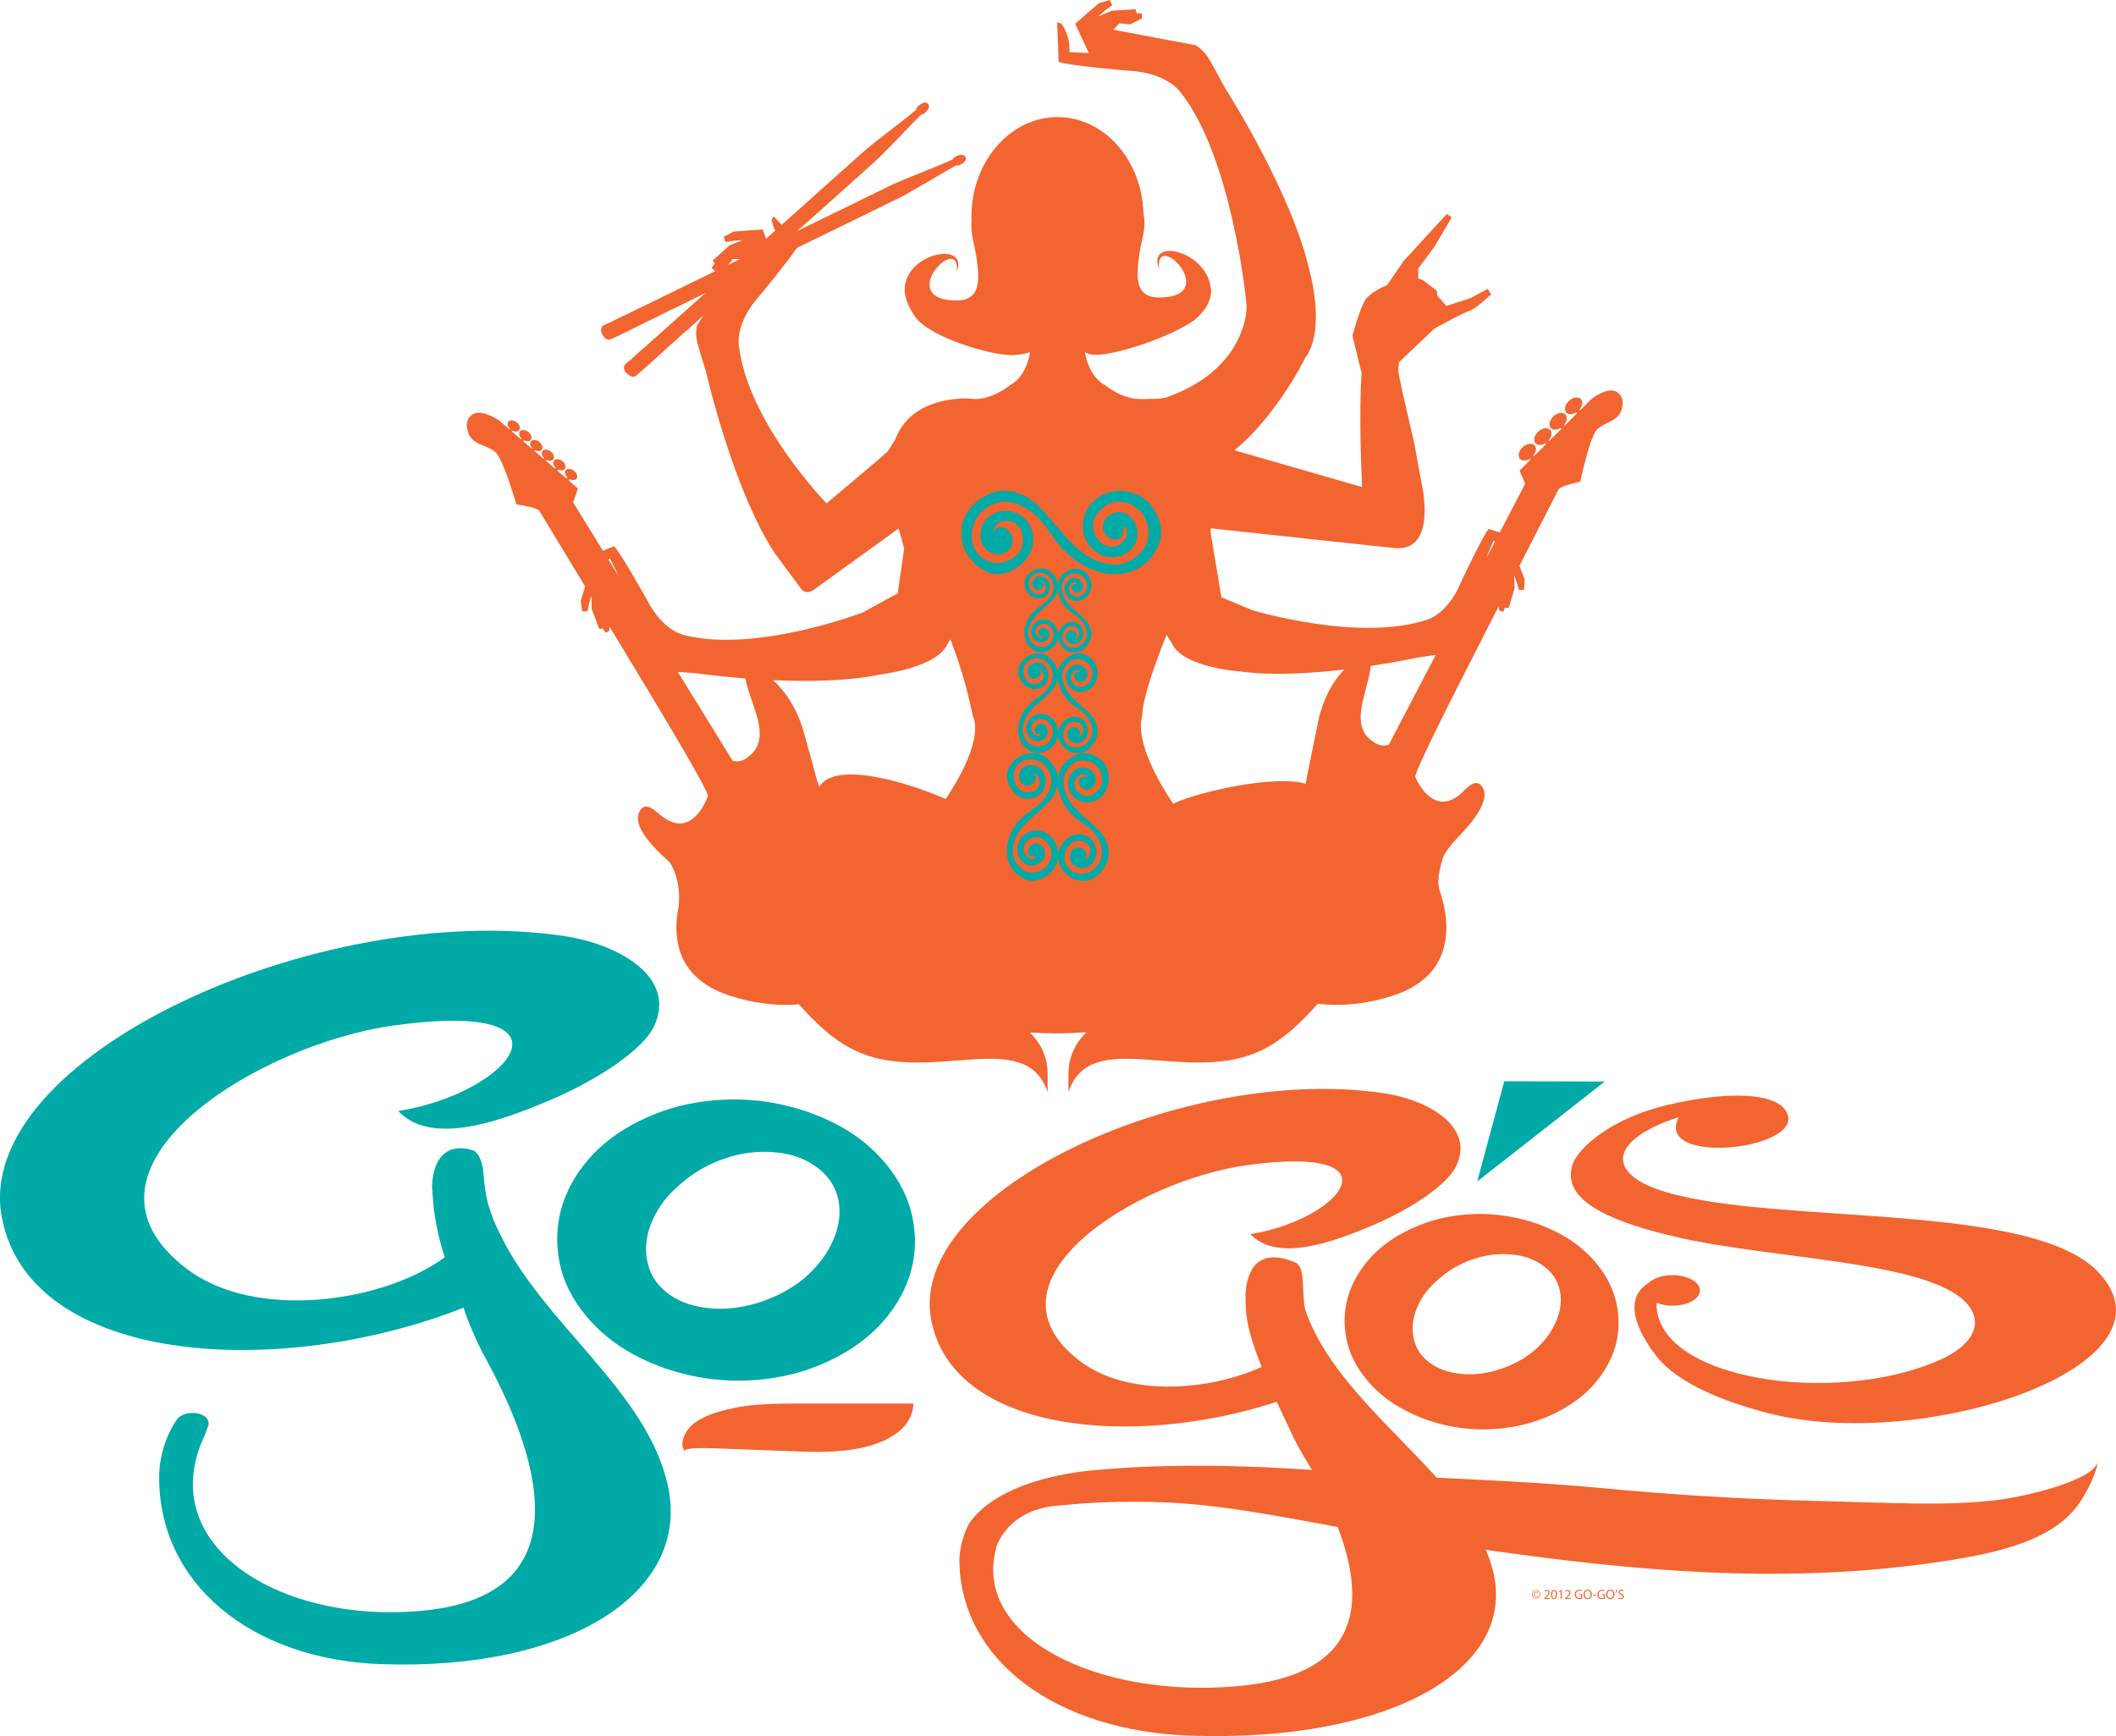
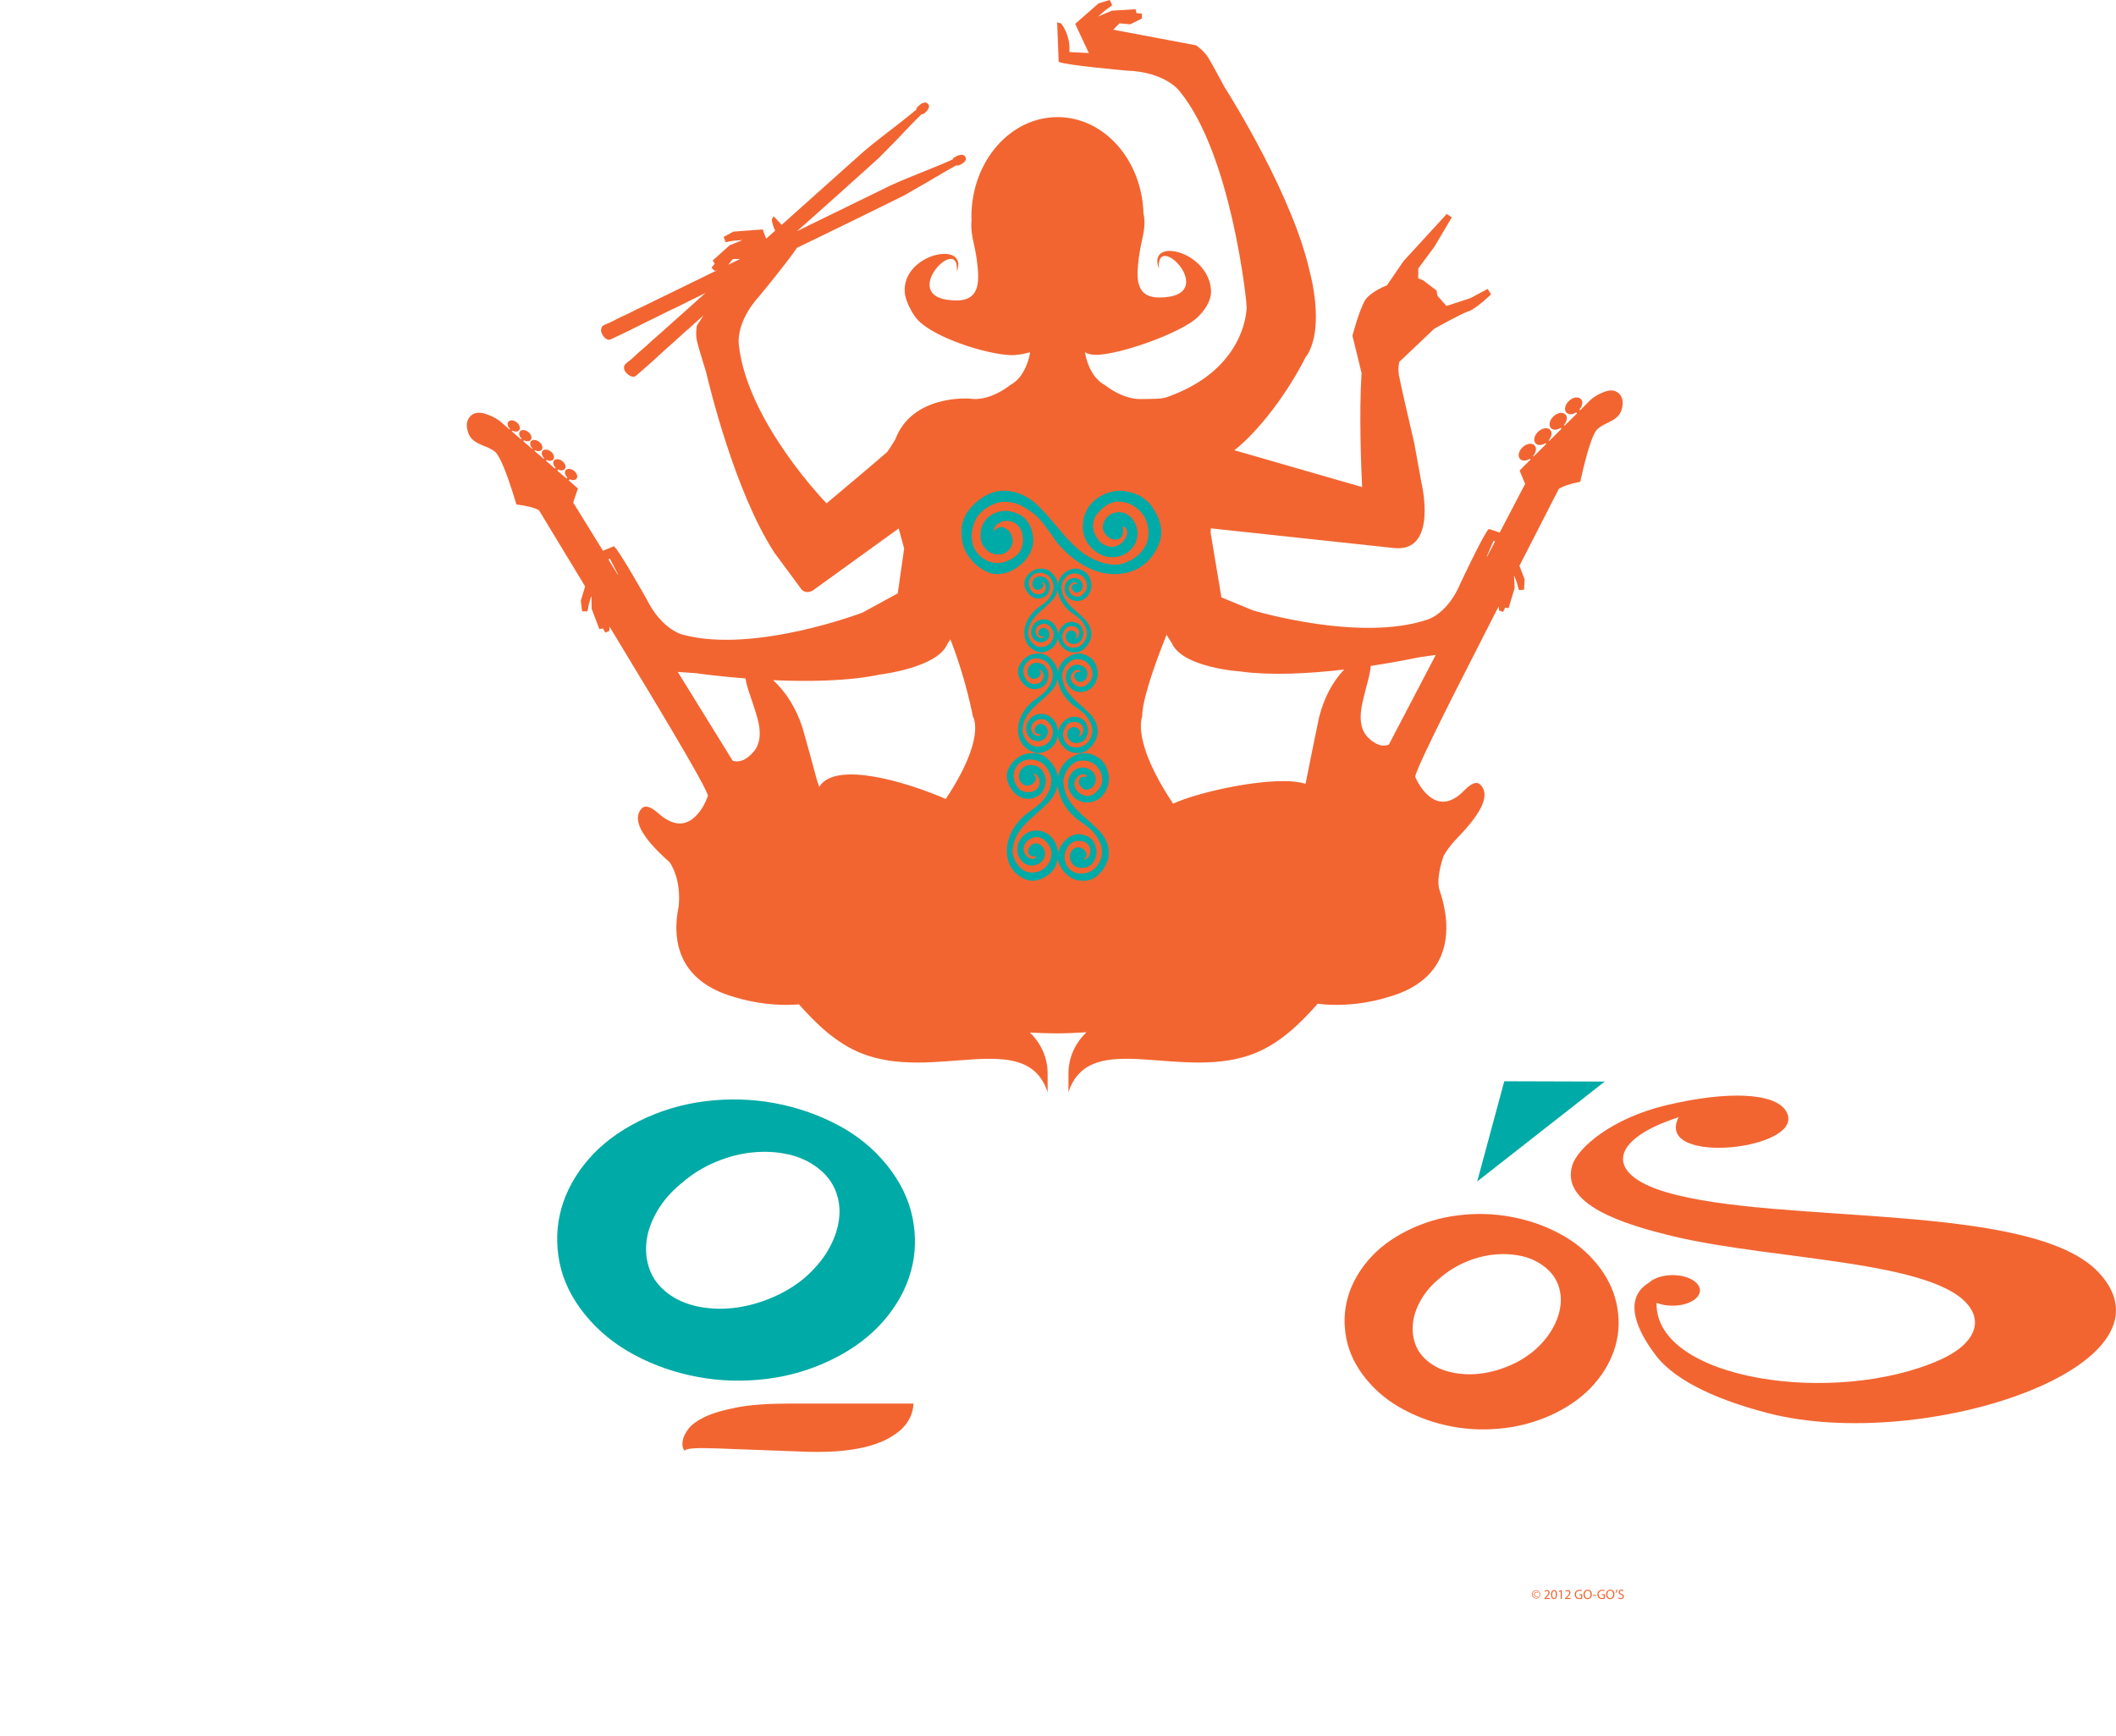
<svg xmlns="http://www.w3.org/2000/svg" width="587.51pt" height="482.02pt" viewBox="0 0 587.51 482.02" version="1.1">
  <defs>
    <clipPath id="clip1">
      <path d="M 258 302 L 583 302 L 583 482.02 L 258 482.02 Z M 258 302 " />
    </clipPath>
    <clipPath id="clip2">
      <path d="M 436 304 L 587.512 304 L 587.512 396 L 436 396 Z M 436 304 " />
    </clipPath>
  </defs>
  <g id="surface1">
    <path style=" stroke:none;fill-rule:nonzero;fill:rgb(94.899%,39.6%,19.199%);fill-opacity:1;" d="M 262.59 221.832 C 251.711 217.09 231.875 211.133 227.473 218.465 C 227.234 217.832 227.016 217.18 226.805 216.516 C 225.496 211.637 224.168 206.789 222.797 201.973 C 221.004 196.562 218.289 192.203 214.664 188.844 C 224.332 189.281 235.535 189.148 244.477 187.254 C 244.477 187.254 260.398 185.371 263.047 178.77 L 263.875 177.504 C 267.258 186.121 269.211 194.352 270.148 198.988 C 270.148 198.988 273.965 204.684 262.59 221.832 Z M 209.195 208.785 C 207.23 210.996 205.309 211.809 203.426 211.219 L 188.191 186.555 C 190.617 186.742 193.277 186.914 193.277 186.914 C 194.559 187.098 199.875 187.816 206.996 188.367 C 207.117 189.281 207.387 190.391 207.809 191.715 C 209.488 196.57 210.422 199.562 210.617 200.688 C 211.34 204.211 210.855 206.906 209.195 208.785 Z M 171.465 159.461 L 168.918 155.332 C 169.059 155.27 169.199 155.199 169.344 155.113 L 171.586 159.469 Z M 203.496 71.914 L 205.496 71.902 L 202.184 73.523 Z M 317.125 198.988 C 317.125 194.512 320.293 185.27 323.891 176.242 L 325.344 178.547 C 328.305 185.379 344.266 186.414 344.266 186.414 C 353.031 187.641 363.879 186.984 373.195 185.891 C 369.926 189.379 367.605 193.793 366.242 199.156 C 365.352 203.465 363.328 213.273 362.488 217.625 C 354.219 215.008 332.652 219.836 325.723 223.137 C 314.07 205.727 317.125 198.988 317.125 198.988 Z M 377.93 197.07 C 378.039 195.965 378.738 193.004 380.027 188.188 C 380.344 186.875 380.52 185.785 380.582 184.895 C 387.434 183.867 392.52 182.797 393.746 182.539 C 393.746 182.539 396.305 182.195 398.637 181.836 L 385.613 206.746 C 383.844 207.445 381.922 206.797 379.871 204.797 C 378.129 203.094 377.477 200.516 377.93 197.07 Z M 414.684 150.133 C 414.824 150.195 414.973 150.25 415.117 150.309 L 412.938 154.469 L 412.816 154.48 Z M 290.719 302.785 C 290.766 302.914 290.801 303.031 290.848 303.156 C 290.855 303.156 290.867 303.156 290.875 303.156 L 290.875 298.031 C 290.875 293.57 288.973 289.602 285.949 286.68 C 288.383 286.816 290.824 286.906 293.297 286.906 C 296.113 286.906 298.898 286.781 301.668 286.598 C 298.598 289.531 296.66 293.539 296.66 298.031 L 296.66 303.172 C 296.672 303.172 296.68 303.172 296.691 303.172 C 296.738 303.035 296.77 302.914 296.816 302.785 C 303.086 285.367 328.578 300.637 348.699 292.309 C 355.648 289.43 361.062 284.102 365.859 278.688 C 376 279.938 384.754 277.023 384.754 277.023 C 406.062 271.414 401.945 253.578 399.699 247.184 C 398.574 243.645 400.852 237.539 400.852 237.539 C 401.891 235.801 403.16 234.156 404.672 232.605 C 411.648 225.465 413.773 220.535 411.031 217.867 C 410.035 216.895 408.566 217.402 406.621 219.398 C 402.863 223.266 399.363 223.617 396.121 220.453 C 394.875 219.246 393.812 217.66 392.926 215.695 C 393.027 214.098 399.199 201.359 411.449 177.465 C 412.391 175.633 413.332 173.789 414.262 171.953 L 416.105 168.355 L 416.23 169.492 L 417.336 169.898 L 417.91 168.723 L 418.871 168.832 L 420.543 163.27 L 420.383 160 C 420.402 159.961 420.422 159.918 420.445 159.871 L 421.191 161.863 L 421.734 163.836 L 423.156 163.727 L 423.32 160.891 L 421.875 157.09 C 425.496 149.992 429.129 142.895 432.785 135.777 C 433.859 135.008 435.855 134.332 438.754 133.762 C 440.617 125.375 442.18 120.531 443.453 119.219 C 444.004 118.668 444.949 118.062 446.293 117.434 C 447.637 116.801 448.582 116.199 449.129 115.637 C 449.918 114.832 450.379 113.766 450.52 112.441 C 450.652 111.117 450.324 110.059 449.516 109.27 C 448.387 108.184 446.82 108.113 444.805 109.059 C 443.145 109.75 441.781 110.723 440.691 111.969 L 438.848 113.785 L 438.719 113.918 L 438.535 113.723 C 439.371 112.727 439.602 111.496 438.961 110.809 C 438.242 110.035 436.758 110.246 435.641 111.281 C 434.523 112.32 434.195 113.785 434.91 114.559 C 435.512 115.203 436.629 115.133 437.637 114.504 L 437.875 114.758 L 434.414 118.195 L 434.242 118.012 C 435.086 117.02 435.309 115.789 434.668 115.098 C 433.953 114.324 432.465 114.535 431.348 115.574 C 430.23 116.609 429.906 118.078 430.621 118.852 C 431.219 119.492 432.34 119.422 433.348 118.793 L 433.57 119.035 L 430.145 122.434 L 429.992 122.266 C 430.828 121.273 431.055 120.043 430.414 119.352 C 429.699 118.578 428.215 118.793 427.094 119.828 C 425.973 120.863 425.648 122.332 426.367 123.105 C 426.961 123.75 428.086 123.676 429.094 123.047 L 429.305 123.273 L 427.234 125.328 L 425.812 126.742 L 425.672 126.59 C 426.508 125.594 426.73 124.367 426.094 123.676 C 425.375 122.902 423.891 123.113 422.77 124.152 C 421.652 125.188 421.328 126.656 422.047 127.43 C 422.641 128.074 423.762 128 424.77 127.371 L 424.969 127.586 L 423.383 129.16 L 421.918 130.66 L 423.461 134.34 L 416.395 147.855 L 413.363 146.859 C 412.047 148.02 405.625 161.664 405.625 161.664 C 401.969 170.523 396.383 172 396.383 172 C 377.609 178.434 347.875 169.465 347.875 169.465 L 339.125 165.852 L 336.117 147.816 C 336.25 147.461 336.074 147.055 336.203 146.695 L 387.035 152.16 C 399.406 153.492 394.664 134.031 394.664 134.031 L 392.672 123.035 C 392.672 123.035 388.797 106.438 388.426 104.25 C 388.047 102.062 388.516 100.477 388.516 100.477 L 398.199 91.293 C 398.199 91.293 405.957 86.945 407.863 86.371 C 409.762 85.789 414 81.738 414 81.738 L 413.051 80.219 L 408.238 82.789 L 401.609 84.945 L 399.109 82.125 L 398.867 80.664 L 395.113 77.809 L 393.773 77.289 L 393.793 74.535 L 398.258 68.508 L 403.086 60.363 L 401.691 59.402 L 389.688 72.496 L 385.098 79.199 C 383.586 79.816 380.035 81.469 378.848 83.629 C 377.324 86.391 375.504 93.215 375.504 93.215 L 378.039 103.547 C 377.301 114.906 377.957 130.34 378.195 135.23 L 342.723 125.004 C 349.52 119.703 357.621 108.969 362.656 98.863 L 362.723 98.938 C 368.031 90.953 363.676 75.555 363.676 75.555 C 359.082 54.641 341.863 27.117 339.926 24.066 C 339.926 24.066 336.684 17.953 335.441 15.953 C 334.211 13.961 332.055 12.57 332.055 12.57 L 309.074 8.246 L 310.828 6.484 L 313.805 6.754 L 317.051 5.133 L 317.051 3.785 L 315.559 3.648 L 315.293 2.562 L 308.664 2.969 L 304.887 4.59 L 306.91 2.836 L 308.801 1.48 L 308.129 -0.004 L 305.016 0.938 L 298.527 6.621 L 302.312 14.727 L 296.906 14.457 C 297.316 9.727 294.609 6.484 294.609 6.484 L 293.52 6.211 L 293.941 17.164 C 295.695 18.105 312.852 19.602 312.852 19.602 C 323.801 20 327.586 25.402 327.586 25.402 C 341.91 42.98 345.969 83.254 345.969 83.254 L 346.133 85.359 C 345.93 90.734 342.469 103.922 323.695 110.371 C 323.695 110.371 323.141 110.477 322.355 110.625 C 321.57 110.773 316.621 110.793 316.621 110.793 C 311.5 110.84 306.781 106.91 306.781 106.91 C 304.059 105.449 302.418 102.617 301.496 99.117 L 301.23 97.75 C 301.266 97.777 301.605 98.113 302.695 98.352 C 307.637 99.711 328.414 92.551 332.852 87.754 C 333.676 86.863 336.523 84.016 336.227 80.371 C 335.344 69.547 318.391 65.742 321.773 74.566 C 320.824 63.367 339.215 82.57 321.855 82.602 C 314.973 82.613 315.582 76.621 316.195 71.566 C 316.82 66.469 318.391 63.605 317.484 59.148 C 317.008 44.348 306.52 32.516 293.625 32.516 C 280.422 32.516 269.715 44.906 269.715 60.195 C 269.715 60.535 269.75 60.867 269.758 61.207 C 269.344 64.992 270.68 67.777 271.242 72.387 C 271.855 77.441 272.469 83.43 265.582 83.418 C 248.227 83.391 266.609 64.184 265.668 75.387 C 269.055 66.555 250.379 70.355 251.207 81.191 C 251.387 83.461 253.121 86.863 254.586 88.57 C 258.902 93.602 273.723 98.383 280.75 98.613 C 283.438 98.613 285.973 97.797 285.973 97.797 L 285.836 98.816 C 284.938 102.453 283.273 105.402 280.48 106.91 C 280.48 106.91 274.84 111.609 269.203 110.668 C 269.203 110.668 253.309 109.418 248.59 121.973 C 248.59 121.973 246.996 124.641 246.348 125.469 C 244.176 127.453 229.492 139.746 229.492 139.746 C 229.492 139.746 207.484 117.148 205.148 95.801 C 205.148 95.801 204 89.664 211.004 81.996 C 211.004 81.996 218.863 72.492 221.262 68.812 C 223.305 67.812 225.438 66.785 227.32 65.879 C 234.406 62.457 242.02 58.715 247.816 55.855 L 251.113 54.223 C 253.918 52.543 257.531 50.598 260.164 48.957 C 260.164 48.965 260.262 48.938 260.254 48.941 C 261.84 47.938 263.137 47.266 265.004 46.188 L 265.172 46.102 L 265.598 45.883 L 265.973 45.992 C 267.391 45.535 267.906 44.801 267.906 44.801 L 268.191 44.285 C 268.219 44.074 268.18 43.848 268.066 43.605 C 267.453 42.359 265.512 43.211 264.57 44.004 C 264.535 44.074 264.578 44.172 264.547 44.254 C 259.316 46.621 253.211 48.824 248.172 51.082 L 247.191 51.531 L 221.281 64.188 C 222.387 63.207 223.484 62.234 224.496 61.344 C 230.406 56.102 236.746 50.414 241.551 46.078 L 244.066 43.793 C 246.43 41.422 249.387 38.453 251.512 36.133 C 251.512 36.137 251.59 36.09 251.586 36.098 C 252.844 34.699 253.902 33.699 255.418 32.156 L 255.555 32.027 L 255.895 31.699 L 256.297 31.707 C 257.539 30.879 257.832 30.035 257.832 30.035 L 257.969 29.469 C 257.934 29.25 257.84 29.035 257.652 28.836 C 256.734 27.809 255.086 29.145 254.398 30.172 C 254.387 30.246 254.457 30.336 254.445 30.414 C 250.051 34.117 244.785 37.895 240.547 41.438 L 239.723 42.137 L 217.043 62.418 L 214.812 60.055 L 214.27 60.965 C 214.27 60.965 214.414 62.336 215.219 64.043 L 212.719 66.281 L 211.762 63.699 L 203.617 64.309 L 200.918 65.777 L 201.461 67.227 L 203.629 66.844 L 206.172 66.645 L 202.566 68.117 L 197.887 72.328 L 198.438 73.227 L 197.539 74.32 L 198.449 75.215 L 199.309 74.93 L 180.004 84.359 L 178.695 84.988 C 177.27 85.625 175.844 86.363 174.48 87.055 L 172.301 88.066 C 171.418 88.48 170.559 88.961 169.543 89.453 C 168.82 89.812 167.98 90.039 167.426 90.43 C 166.887 90.82 166.914 91.438 166.875 91.949 C 167.172 93.152 168.297 94.621 169.348 94.293 C 169.578 94.215 169.852 94.098 170.062 93.988 C 171.891 93.113 174.406 91.957 176.504 90.867 C 178.469 89.859 181.133 88.582 182.773 87.789 C 184.176 87.109 185.973 86.117 187.477 85.508 L 194.957 81.793 C 195.27 81.637 195.57 81.488 195.867 81.348 L 183.98 91.98 L 182.887 92.945 C 181.691 93.941 180.516 95.043 179.391 96.078 L 177.547 97.664 C 176.82 98.301 176.133 98.988 175.301 99.727 C 174.691 100.262 173.949 100.711 173.523 101.238 C 173.113 101.766 173.246 102.32 173.402 102.848 C 174.02 103.93 175.5 105.039 176.426 104.434 C 176.629 104.301 176.855 104.113 177.027 103.953 C 178.551 102.609 180.66 100.816 182.379 99.207 C 183.996 97.699 186.215 95.734 187.574 94.531 C 188.762 93.477 190.246 92.008 191.539 91.016 C 191.578 90.973 191.719 90.812 191.746 90.77 C 193.164 89.535 194.078 88.707 195.332 87.57 L 193.492 90.398 C 193.492 90.398 193.02 92.676 193.543 94.832 C 194.07 96.988 196.035 103.246 196.035 103.246 C 196.812 106.582 203.961 136.492 215.031 153.477 L 222.59 163.711 C 222.59 163.711 223.996 165.309 226.176 163.586 L 249.516 146.727 L 251.039 152.281 L 249.262 164.734 L 239.504 170.074 C 239.504 170.074 209.57 181.496 189.781 176.27 C 189.781 176.27 183.93 175.172 179.516 166.316 C 179.516 166.316 171.898 152.754 170.461 151.664 L 167.414 152.91 L 159.148 139.531 L 160.457 135.625 L 158.844 134.195 L 157.914 133.395 L 158.188 133.043 C 158.918 133.414 159.691 133.391 160.062 132.91 C 160.512 132.332 160.191 131.348 159.359 130.703 C 158.523 130.062 157.488 130.008 157.047 130.586 C 156.648 131.102 156.879 131.93 157.52 132.562 L 157.293 132.859 L 154.715 130.641 L 154.941 130.344 C 155.676 130.711 156.449 130.691 156.82 130.211 C 157.266 129.633 156.949 128.645 156.113 128.004 C 155.281 127.359 154.246 127.309 153.805 127.887 C 153.406 128.402 153.637 129.23 154.277 129.859 L 154.09 130.102 L 151.566 127.926 L 151.75 127.684 C 152.48 128.055 153.258 128.031 153.629 127.555 C 154.074 126.977 153.758 125.988 152.926 125.344 C 152.09 124.703 151.055 124.648 150.609 125.227 C 150.211 125.742 150.445 126.57 151.086 127.203 L 150.941 127.387 L 148.391 125.191 L 148.531 125.004 C 149.262 125.371 150.039 125.352 150.41 124.871 C 150.855 124.297 150.535 123.309 149.703 122.664 C 148.871 122.023 147.832 121.969 147.391 122.547 C 146.992 123.062 147.227 123.891 147.867 124.523 L 147.766 124.652 L 145.285 122.516 L 145.488 122.254 C 146.219 122.621 146.992 122.605 147.363 122.121 C 147.809 121.547 147.488 120.559 146.66 119.914 C 145.824 119.273 144.789 119.223 144.344 119.797 C 143.945 120.312 144.18 121.145 144.82 121.773 L 144.664 121.98 L 142.109 119.781 L 142.27 119.574 C 143 119.941 143.773 119.922 144.145 119.441 C 144.59 118.867 144.273 117.879 143.438 117.234 C 142.605 116.594 141.57 116.539 141.125 117.117 C 140.73 117.633 140.961 118.461 141.602 119.094 L 141.484 119.242 L 139.695 117.699 C 138.496 116.547 137.035 115.676 135.328 115.09 C 133.18 114.27 131.57 114.457 130.5 115.66 C 129.723 116.531 129.457 117.648 129.695 118.996 C 129.938 120.355 130.492 121.422 131.359 122.184 C 131.965 122.723 132.98 123.27 134.41 123.82 C 135.844 124.371 136.855 124.922 137.465 125.449 C 138.871 126.699 140.836 131.578 143.383 140.059 C 146.402 140.438 148.496 140.984 149.656 141.684 C 153.953 148.746 158.199 155.777 162.461 162.812 L 161.254 166.82 L 161.637 169.734 L 163.105 169.734 L 163.52 167.672 L 164.133 165.574 C 164.16 165.617 164.184 165.656 164.215 165.695 L 164.281 169.066 L 166.414 174.664 L 167.41 174.488 L 168.07 175.66 L 169.188 175.152 L 169.23 173.98 L 171.391 177.543 C 172.484 179.363 173.598 181.184 174.691 183.008 C 189.059 206.684 196.348 219.328 196.57 220.965 C 195.809 223.051 194.828 224.758 193.633 226.09 C 190.527 229.582 186.906 229.484 182.758 225.785 C 180.602 223.879 179.059 223.461 178.105 224.535 C 175.484 227.484 178.031 232.395 185.742 239.23 C 185.812 239.293 185.871 239.355 185.941 239.418 C 186.664 240.465 189.105 244.59 188.438 251.629 C 188.227 252.637 188.051 253.723 187.938 254.859 C 187.914 254.953 187.898 255.047 187.879 255.145 L 187.906 255.137 C 187.195 262.969 189.543 273.059 204.617 277.023 C 204.617 277.023 212.43 279.621 221.828 278.859 C 226.594 284.215 231.965 289.457 238.844 292.309 C 258.965 300.637 284.441 285.371 290.719 302.785 " />
    <g clip-path="url(#clip1)" clip-rule="nonzero">
-       <path style=" stroke:none;fill-rule:nonzero;fill:rgb(94.899%,39.6%,19.199%);fill-opacity:1;" d="M 343.727 468.145 C 304.691 471.688 269.539 454.375 276.691 429.398 C 276.691 429.398 279.797 418.551 294.93 417.949 C 302.301 417.117 311.16 416.781 321.453 417.059 C 337.898 417.508 354.816 420.953 371.41 423.949 C 379.266 444.484 378.379 465.055 343.727 468.145 Z M 582.266 406.363 C 579.879 411.566 561.004 415.828 553.207 416.637 C 539.297 418.082 527.602 417.32 503.578 416.707 C 482.477 416.172 464.168 415.008 443.543 413.059 C 428.977 411.703 413.953 411.012 398.883 410.258 C 386.84 396.871 371.684 384.07 364.492 368.746 C 364.492 368.746 363.43 366.723 362.445 363.715 C 361.922 362.07 361.875 358.234 361.73 355.836 C 361.586 353.488 361.23 352.078 360.656 351.422 C 360.656 351.422 360.352 350.992 360.266 350.902 C 360.176 350.816 359.816 350.578 359.816 350.578 C 347.195 345.191 346.008 355.953 345.797 359.457 C 345.789 359.457 345.852 359.512 345.836 359.52 L 345.82 361.492 L 345.996 364.562 C 346.582 369.852 348.52 374.977 350.293 379.527 C 335.516 386.258 313.016 387.859 299.914 377.949 C 270.535 355.727 315.426 327.777 346.148 323.512 C 389.27 317.543 372.516 338.617 347.164 342.641 C 354.723 350.727 370.746 344.566 380.883 340.32 C 391.695 335.742 401.828 328.98 404.293 323.805 C 409.652 312.691 396.281 305.328 384.324 303.539 C 329.34 295.301 251.695 330.68 258.559 366.492 C 264.523 397.691 314.484 402.289 354.484 389.207 C 355.941 392.375 357.664 395.844 359.066 398.977 L 360.469 401.676 C 361.672 403.945 362.965 405.871 364.242 408.121 C 345.008 406.77 323.633 406.348 304.527 408.145 C 304.527 408.145 278.16 409.551 269.008 423.086 C 267.242 426.586 266.332 430.395 266.371 433.547 C 266.809 460.871 293.031 480.738 330.934 481.914 C 385.68 483.668 421.18 463.609 414.586 436.371 C 414.082 434.297 413.398 432.285 412.559 430.305 C 452.793 436.02 492.863 439.863 535.062 434.133 C 553.301 431.648 567.996 428.355 575.922 419.191 C 578.422 416.293 581.574 410.355 582.324 406.648 C 582.414 406.25 582.266 406.363 582.266 406.363 " />
-     </g>
+       </g>
    <path style=" stroke:none;fill-rule:nonzero;fill:rgb(94.899%,39.6%,19.199%);fill-opacity:1;" d="M 204.711 390.738 C 201.008 391.445 198.055 392.305 195.875 393.316 C 193.684 394.348 192.141 395.438 191.23 396.605 C 190.316 397.789 189.773 398.863 189.598 399.816 C 189.402 400.77 189.434 401.539 189.676 402.109 C 189.922 402.684 190.105 402.867 190.227 402.684 C 190.59 402.109 193.633 401.922 199.336 402.152 C 205.039 402.379 213.301 402.684 224.117 403.082 C 227.891 403.18 231.223 403.09 234.152 402.781 C 237.062 402.469 239.543 402 241.609 401.395 C 243.68 400.781 245.402 400.074 246.809 399.293 C 248.199 398.484 249.383 397.652 250.359 396.762 C 252.426 394.723 253.516 392.363 253.637 389.699 L 219.016 389.699 C 213.188 389.699 208.422 390.051 204.711 390.738 " />
    <path style=" stroke:none;fill-rule:nonzero;fill:rgb(94.899%,39.6%,19.199%);fill-opacity:1;" d="M 433.242 362.676 C 432.953 364.82 432.18 366.957 430.93 369.109 C 429.68 371.258 427.973 373.262 425.812 375.117 C 423.598 376.918 421.172 378.348 418.508 379.418 C 415.859 380.484 413.223 381.148 410.594 381.43 C 407.965 381.703 405.422 381.559 403.035 381.02 C 400.617 380.508 398.523 379.566 396.762 378.203 C 394.918 376.793 393.66 375.129 392.973 373.207 C 392.289 371.281 392.07 369.262 392.332 367.148 C 392.605 365.035 393.359 362.891 394.637 360.715 C 395.926 358.539 397.66 356.566 399.883 354.77 C 402.043 352.914 404.445 351.438 407.066 350.332 C 409.699 349.242 412.316 348.562 414.918 348.32 C 417.516 348.07 420.016 348.211 422.434 348.73 C 424.832 349.262 426.957 350.242 428.762 351.652 C 430.551 353 431.816 354.656 432.562 356.578 C 433.305 358.512 433.531 360.539 433.242 362.676 Z M 432.887 342.445 C 428.73 340.238 424.266 338.715 419.516 337.844 C 414.75 336.961 409.887 336.809 404.938 337.43 C 399.973 338.016 395.254 339.426 390.812 341.637 C 386.367 343.848 382.73 346.578 379.941 349.84 C 377.152 353.109 375.23 356.605 374.195 360.301 C 373.18 364.016 373.043 367.832 373.832 371.723 C 374.605 375.625 376.418 379.34 379.262 382.836 C 382.105 386.344 385.617 389.188 389.82 391.418 C 394 393.641 398.48 395.203 403.238 396.09 C 407.988 396.973 412.84 397.102 417.816 396.496 C 422.762 395.875 427.484 394.484 431.93 392.289 C 436.391 390.059 440.02 387.332 442.812 384.07 C 445.609 380.809 447.52 377.305 448.555 373.594 C 449.578 369.891 449.688 366.07 448.871 362.121 C 448.07 358.188 446.238 354.469 443.406 350.973 C 440.555 347.484 437.059 344.625 432.887 342.445 " />
    <g clip-path="url(#clip2)" clip-rule="nonzero">
      <path style=" stroke:none;fill-rule:nonzero;fill:rgb(94.899%,39.6%,19.199%);fill-opacity:1;" d="M 436.586 323.43 C 433.062 334.418 450.758 339.957 464.758 343.289 C 492.809 349.965 538.383 349.953 547.059 363.156 C 550.438 368.328 547.031 373.812 538.664 377.547 C 509.758 390.48 459.469 383.281 459.945 361.723 C 461.191 362.219 462.727 362.52 464.395 362.52 C 468.59 362.52 471.996 360.617 471.996 358.281 C 471.996 355.949 468.59 354.031 464.395 354.031 C 461.957 354.031 459.797 354.684 458.402 355.664 L 458.164 355.871 C 457.453 356.34 456.641 356.969 456.641 356.969 C 450.078 362.344 456.555 372.18 459.797 376.391 C 465.609 383.961 478.344 389.117 490.973 392.371 C 534.129 403.469 606.691 379.285 582.793 353.395 C 564.438 333.531 493.664 340.219 462.586 330.988 C 445.43 325.93 446.855 316.371 466.09 310.191 C 458.93 324.117 502.797 319.051 495.789 308.328 C 492.574 303.387 479.613 302.852 462.836 306.816 C 447.5 310.426 438.102 318.676 436.586 323.43 " />
    </g>
    <path style=" stroke:none;fill-rule:nonzero;fill:rgb(94.899%,39.6%,19.199%);fill-opacity:1;" d="M 426.508 443.68 C 425.969 443.68 425.555 443.238 425.555 442.68 C 425.555 442.109 425.969 441.668 426.508 441.668 C 427.043 441.668 427.457 442.109 427.457 442.668 C 427.457 443.238 427.043 443.688 426.508 443.68 Z M 426.512 441.512 C 425.871 441.512 425.371 442.031 425.371 442.668 C 425.371 443.316 425.871 443.836 426.508 443.836 C 427.145 443.836 427.641 443.316 427.641 442.668 C 427.641 442.031 427.145 441.512 426.512 441.512 " />
    <path style=" stroke:none;fill-rule:nonzero;fill:rgb(94.899%,39.6%,19.199%);fill-opacity:1;" d="M 426.605 443.211 C 426.262 443.211 426.078 442.977 426.078 442.68 C 426.078 442.379 426.25 442.156 426.605 442.156 C 426.781 442.156 426.922 442.215 426.969 442.242 L 427.016 442.094 C 426.961 442.051 426.797 441.992 426.602 441.992 C 426.219 441.992 425.883 442.266 425.883 442.691 C 425.883 443.07 426.137 443.371 426.57 443.371 C 426.727 443.371 426.898 443.344 427.035 443.258 L 426.988 443.113 C 426.898 443.168 426.758 443.211 426.605 443.211 " />
-     <path style=" stroke:none;fill-rule:nonzero;fill:rgb(94.899%,39.6%,19.199%);fill-opacity:1;" d="M 429.215 443.664 L 429.402 443.484 C 429.918 442.988 430.246 442.625 430.246 442.172 C 430.246 441.824 430.023 441.461 429.496 441.461 C 429.219 441.461 428.977 441.57 428.809 441.711 L 428.914 441.941 C 429.027 441.848 429.215 441.734 429.434 441.734 C 429.801 441.734 429.914 441.965 429.914 442.215 C 429.914 442.586 429.625 442.898 429.004 443.492 L 428.746 443.746 L 428.746 443.949 L 430.305 443.949 L 430.305 443.672 L 429.215 443.672 L 429.215 443.664 " />
+     <path style=" stroke:none;fill-rule:nonzero;fill:rgb(94.899%,39.6%,19.199%);fill-opacity:1;" d="M 429.215 443.664 L 429.402 443.484 C 429.918 442.988 430.246 442.625 430.246 442.172 C 430.246 441.824 430.023 441.461 429.496 441.461 C 429.219 441.461 428.977 441.57 428.809 441.711 L 428.914 441.941 C 429.027 441.848 429.215 441.734 429.434 441.734 C 429.801 441.734 429.914 441.965 429.914 442.215 C 429.914 442.586 429.625 442.898 429.004 443.492 L 428.746 443.949 L 430.305 443.949 L 430.305 443.672 L 429.215 443.672 L 429.215 443.664 " />
    <path style=" stroke:none;fill-rule:nonzero;fill:rgb(94.899%,39.6%,19.199%);fill-opacity:1;" d="M 431.473 443.734 C 431.168 443.734 430.977 443.371 430.977 442.738 C 430.977 442.07 431.188 441.719 431.473 441.719 C 431.816 441.719 431.969 442.113 431.969 442.715 C 431.969 443.34 431.809 443.734 431.473 443.734 Z M 431.492 441.461 C 430.996 441.461 430.645 441.91 430.645 442.734 C 430.648 443.543 430.977 443.988 431.453 443.988 C 431.992 443.988 432.305 443.531 432.305 442.699 C 432.305 441.918 432.008 441.461 431.492 441.461 " />
    <path style=" stroke:none;fill-rule:nonzero;fill:rgb(94.899%,39.6%,19.199%);fill-opacity:1;" d="M 432.828 441.789 L 432.887 442.043 L 433.312 441.812 L 433.324 441.812 L 433.324 443.949 L 433.641 443.949 L 433.641 441.504 L 433.359 441.504 L 432.828 441.789 " />
    <path style=" stroke:none;fill-rule:nonzero;fill:rgb(94.899%,39.6%,19.199%);fill-opacity:1;" d="M 435 443.664 L 435.191 443.484 C 435.707 442.988 436.035 442.625 436.035 442.172 C 436.035 441.824 435.812 441.461 435.285 441.461 C 435.008 441.461 434.766 441.57 434.598 441.711 L 434.703 441.941 C 434.816 441.848 435 441.734 435.223 441.734 C 435.586 441.734 435.703 441.965 435.703 442.215 C 435.703 442.586 435.418 442.898 434.797 443.492 L 434.535 443.746 L 434.535 443.949 L 436.098 443.949 L 436.098 443.672 L 435 443.672 L 435 443.664 " />
    <path style=" stroke:none;fill-rule:nonzero;fill:rgb(94.899%,39.6%,19.199%);fill-opacity:1;" d="M 438.477 442.879 L 438.984 442.879 L 438.984 443.637 C 438.91 443.672 438.766 443.703 438.551 443.703 C 437.957 443.703 437.574 443.324 437.574 442.68 C 437.574 442.047 437.977 441.664 438.594 441.664 C 438.848 441.664 439.016 441.707 439.152 441.77 L 439.234 441.504 C 439.125 441.453 438.895 441.387 438.602 441.387 C 437.75 441.387 437.23 441.941 437.23 442.695 C 437.23 443.09 437.367 443.43 437.582 443.637 C 437.828 443.875 438.145 443.977 438.527 443.977 C 438.871 443.977 439.164 443.891 439.312 443.836 L 439.312 442.617 L 438.477 442.617 L 438.477 442.879 " />
    <path style=" stroke:none;fill-rule:nonzero;fill:rgb(94.899%,39.6%,19.199%);fill-opacity:1;" d="M 440.816 443.723 C 440.297 443.723 440.004 443.238 440.004 442.691 C 440.004 442.141 440.273 441.633 440.82 441.633 C 441.363 441.633 441.629 442.164 441.629 442.668 C 441.629 443.242 441.336 443.723 440.816 443.723 Z M 440.832 441.367 C 440.156 441.367 439.656 441.895 439.656 442.699 C 439.656 443.465 440.125 443.988 440.797 443.988 C 441.445 443.988 441.973 443.523 441.973 442.656 C 441.973 441.898 441.527 441.367 440.832 441.367 " />
    <path style=" stroke:none;fill-rule:nonzero;fill:rgb(94.899%,39.6%,19.199%);fill-opacity:1;" d="M 442.281 443.055 L 443.207 443.055 L 443.207 442.812 L 442.281 442.812 L 442.281 443.055 " />
    <path style=" stroke:none;fill-rule:nonzero;fill:rgb(94.899%,39.6%,19.199%);fill-opacity:1;" d="M 444.758 442.879 L 445.27 442.879 L 445.27 443.637 C 445.195 443.672 445.047 443.703 444.832 443.703 C 444.238 443.703 443.859 443.324 443.859 442.68 C 443.859 442.047 444.258 441.664 444.875 441.664 C 445.133 441.664 445.301 441.707 445.434 441.77 L 445.52 441.504 C 445.41 441.453 445.176 441.387 444.879 441.387 C 444.031 441.387 443.512 441.941 443.512 442.695 C 443.512 443.09 443.645 443.43 443.863 443.637 C 444.109 443.875 444.43 443.977 444.812 443.977 C 445.152 443.977 445.445 443.891 445.594 443.836 L 445.594 442.617 L 444.758 442.617 L 444.758 442.879 " />
    <path style=" stroke:none;fill-rule:nonzero;fill:rgb(94.899%,39.6%,19.199%);fill-opacity:1;" d="M 447.098 443.723 C 446.578 443.723 446.285 443.238 446.285 442.691 C 446.285 442.141 446.559 441.633 447.105 441.633 C 447.648 441.633 447.91 442.164 447.91 442.668 C 447.91 443.242 447.617 443.723 447.098 443.723 Z M 447.113 441.367 C 446.438 441.367 445.941 441.895 445.941 442.699 C 445.941 443.465 446.406 443.988 447.078 443.988 C 447.727 443.988 448.258 443.523 448.258 442.656 C 448.258 441.898 447.809 441.367 447.113 441.367 " />
    <path style=" stroke:none;fill-rule:nonzero;fill:rgb(94.899%,39.6%,19.199%);fill-opacity:1;" d="M 448.559 442.266 L 448.77 442.242 C 448.871 442.066 449.031 441.664 449.121 441.344 L 448.781 441.383 C 448.738 441.652 448.637 442.043 448.559 442.266 " />
    <path style=" stroke:none;fill-rule:nonzero;fill:rgb(94.899%,39.6%,19.199%);fill-opacity:1;" d="M 450.223 442.512 C 449.875 442.379 449.719 442.258 449.719 442.023 C 449.719 441.848 449.852 441.645 450.199 441.645 C 450.43 441.645 450.598 441.711 450.676 441.766 L 450.766 441.496 C 450.656 441.43 450.465 441.371 450.207 441.371 C 449.715 441.371 449.391 441.668 449.391 442.059 C 449.391 442.414 449.648 442.633 450.055 442.781 C 450.402 442.91 450.539 443.051 450.539 443.281 C 450.539 443.539 450.34 443.715 450.008 443.715 C 449.781 443.715 449.57 443.641 449.422 443.547 L 449.336 443.824 C 449.473 443.914 449.742 443.988 449.984 443.988 C 450.582 443.988 450.867 443.648 450.867 443.258 C 450.867 442.879 450.652 442.676 450.223 442.512 " />
-     <path style=" stroke:none;fill-rule:nonzero;fill:rgb(0%,66.699%,65.099%);fill-opacity:1;" d="M 138.34 341.598 C 138.34 341.598 137.211 339.227 136.922 338.473 C 136.648 337.723 135.617 334.848 135.258 333.18 C 134.883 331.508 134.512 329.457 134.23 325.824 C 133.973 322.496 133.016 320.977 132.512 320.305 C 132.512 320.305 132.016 319.793 131.859 319.668 C 131.711 319.555 131.484 319.414 131.484 319.414 C 119.434 315.738 119.965 329.871 119.965 329.871 L 120.426 335.527 C 121.191 340.996 122.113 344.793 123.477 349.078 C 106.797 361.434 71.156 366.891 51.898 352.324 C 15.418 324.723 71.176 289.984 109.316 284.719 C 162.859 277.301 142.047 303.469 110.574 308.469 C 119.965 318.512 139.867 310.871 152.434 305.566 C 165.898 299.902 178.449 291.492 181.531 285.066 C 188.184 271.258 171.59 262.121 156.738 259.91 C 88.441 249.664 -7.992 293.625 0.527 338.094 C 8.406 379.211 77.875 383.141 128.738 363.055 C 129.652 366.391 131.133 369.363 132.332 372.215 L 133.75 375.148 C 148.77 402.027 163.441 442.488 117.949 447.145 C 77.754 451.238 42.367 428.934 56.863 398.441 L 57.633 396.363 C 57.906 395.922 58.004 395.426 57.906 394.891 C 57.547 393.199 55.625 392.164 53.012 392.305 C 51.828 392.363 50.828 392.703 50.082 393.215 C 50.082 393.215 49.883 393.352 49.75 393.457 C 49.621 393.59 49.328 393.828 49.328 393.828 C 45.902 398.543 44.254 404.789 44.199 409.691 C 43.859 439.488 69.598 460.754 105.73 462.039 C 157.918 463.906 191.754 442.207 185.484 412.742 C 179.801 385.977 150.137 367.262 138.34 341.598 " />
    <path style=" stroke:none;fill-rule:nonzero;fill:rgb(0%,66.699%,65.099%);fill-opacity:1;" d="M 417.668 300.207 L 410.148 328.027 L 445.555 300.293 Z M 417.668 300.207 " />
    <path style=" stroke:none;fill-rule:nonzero;fill:rgb(0%,66.699%,65.099%);fill-opacity:1;" d="M 232.93 338.703 C 232.555 341.504 231.543 344.301 229.914 347.105 C 228.285 349.906 226.047 352.523 223.23 354.949 C 220.352 357.301 217.18 359.16 213.699 360.547 C 210.227 361.961 206.781 362.824 203.363 363.18 C 199.93 363.539 196.641 363.367 193.484 362.691 C 190.332 361.984 187.605 360.766 185.285 358.996 C 182.91 357.133 181.262 354.957 180.359 352.445 C 179.457 349.941 179.176 347.289 179.516 344.551 C 179.859 341.789 180.867 338.984 182.539 336.141 C 184.203 333.312 186.477 330.73 189.379 328.383 C 192.195 325.953 195.32 324.031 198.762 322.586 C 202.207 321.164 205.613 320.273 209.004 319.961 C 212.395 319.621 215.668 319.809 218.809 320.496 C 221.949 321.188 224.719 322.457 227.098 324.305 C 229.414 326.078 231.07 328.227 232.047 330.742 C 233.02 333.258 233.312 335.918 232.93 338.703 Z M 246.191 323.414 C 242.48 318.84 237.91 315.121 232.48 312.277 C 227.035 309.43 221.207 307.414 215.008 306.273 C 208.789 305.129 202.449 304.953 195.98 305.734 C 189.488 306.512 183.363 308.348 177.535 311.223 C 171.723 314.121 166.992 317.688 163.336 321.941 C 159.68 326.203 157.188 330.766 155.84 335.621 C 154.5 340.453 154.344 345.414 155.355 350.539 C 156.375 355.621 158.742 360.449 162.457 365.027 C 166.168 369.59 170.754 373.332 176.227 376.234 C 181.703 379.152 187.543 381.164 193.758 382.305 C 199.973 383.465 206.312 383.641 212.789 382.859 C 219.258 382.07 225.41 380.234 231.223 377.355 C 237.043 374.465 241.77 370.891 245.426 366.633 C 249.082 362.375 251.586 357.828 252.914 352.973 C 254.262 348.125 254.395 343.129 253.344 337.98 C 252.281 332.852 249.902 327.977 246.191 323.414 " />
    <path style=" stroke:none;fill-rule:nonzero;fill:rgb(0%,66.699%,65.099%);fill-opacity:1;" d="M 293.684 163.707 C 293.703 163.957 293.73 164.199 293.777 164.426 C 293.848 164.789 293.926 165.062 294.012 165.258 C 294.012 165.34 294.086 165.578 294.242 165.965 C 294.484 166.578 294.805 167.172 295.203 167.73 C 295.758 168.527 296.449 169.266 297.277 169.934 C 298.629 170.879 299.531 171.586 299.988 172.043 C 300.445 172.508 300.887 173.156 301.305 173.992 C 301.488 174.312 301.605 174.648 301.676 175.008 C 301.742 175.359 301.773 175.754 301.773 176.191 C 301.711 176.82 301.5 177.418 301.156 177.996 C 300.801 178.574 300.363 179.027 299.832 179.348 C 299.531 179.504 299.227 179.625 298.914 179.699 C 298.613 179.785 298.297 179.824 297.977 179.824 C 297.586 179.824 297.195 179.758 296.805 179.633 C 296.34 179.449 295.938 179.145 295.609 178.723 C 295.277 178.297 295.07 177.836 294.984 177.336 C 294.949 177.164 294.941 177.008 294.941 176.848 C 294.941 176.414 295.031 175.969 295.23 175.52 C 295.418 175.078 295.688 174.691 296.031 174.367 C 296.23 174.191 296.453 174.066 296.703 173.977 C 296.953 173.895 297.215 173.855 297.484 173.855 C 297.621 173.855 297.746 173.855 297.852 173.871 C 297.965 173.887 298.082 173.906 298.211 173.934 C 298.516 174.004 298.797 174.141 299.051 174.367 C 299.309 174.59 299.477 174.859 299.566 175.168 C 299.621 175.34 299.648 175.52 299.648 175.699 C 299.648 175.949 299.602 176.188 299.516 176.406 C 299.426 176.633 299.289 176.828 299.105 177.02 C 299.098 177.02 299.035 177.059 298.91 177.137 C 298.781 177.215 298.672 177.254 298.582 177.254 C 298.527 177.254 298.488 177.246 298.457 177.23 C 298.582 177.121 298.691 177.008 298.77 176.891 C 298.848 176.77 298.91 176.652 298.945 176.508 C 298.945 176.371 298.93 176.238 298.895 176.109 C 298.863 175.98 298.801 175.859 298.723 175.746 C 298.574 175.492 298.355 175.309 298.07 175.184 C 297.844 175.082 297.578 175.035 297.277 175.035 C 297.039 175.07 296.816 175.168 296.59 175.328 C 296.371 175.484 296.195 175.688 296.055 175.938 C 295.953 176.188 295.898 176.441 295.898 176.715 C 295.898 177.059 295.973 177.379 296.129 177.691 C 296.305 178.008 296.559 178.266 296.875 178.473 C 297.195 178.68 297.52 178.781 297.859 178.781 C 297.918 178.789 298 178.789 298.109 178.789 C 298.988 178.789 299.684 178.434 300.199 177.727 C 300.387 177.43 300.531 177.129 300.625 176.801 C 300.73 176.484 300.781 176.168 300.781 175.844 C 300.781 175.746 300.777 175.672 300.77 175.625 C 300.754 175.578 300.73 175.434 300.672 175.191 C 300.625 174.957 300.566 174.766 300.508 174.633 C 300.363 174.137 300.074 173.715 299.645 173.367 C 299.219 173.016 298.734 172.805 298.172 172.719 C 297.949 172.664 297.738 172.633 297.531 172.633 C 296.996 172.633 296.469 172.781 295.953 173.074 C 295.438 173.359 294.996 173.766 294.637 174.266 C 294.34 174.633 294.113 175.035 293.949 175.488 C 293.867 175.711 293.805 175.934 293.762 176.152 C 293.734 175.457 293.555 174.773 293.199 174.113 C 292.793 173.348 292.254 172.789 291.594 172.434 C 291.031 172.121 290.434 171.969 289.781 171.969 C 289.422 171.969 289.078 172.023 288.746 172.117 C 288.172 172.301 287.664 172.633 287.234 173.109 C 286.812 173.586 286.523 174.109 286.375 174.684 C 286.359 174.824 286.344 174.961 286.332 175.082 C 286.32 175.203 286.312 175.32 286.312 175.426 C 286.312 175.777 286.363 176.117 286.465 176.434 C 286.562 176.742 286.727 177.043 286.941 177.328 C 287.23 177.691 287.555 177.953 287.914 178.117 C 288.273 178.285 288.672 178.367 289.105 178.367 C 289.551 178.312 289.953 178.176 290.312 177.961 C 290.672 177.746 290.953 177.461 291.145 177.109 C 291.293 176.82 291.367 176.508 291.367 176.191 C 291.367 175.852 291.297 175.547 291.152 175.266 L 290.918 174.918 C 290.543 174.508 290.086 174.301 289.555 174.301 C 289.301 174.348 289.078 174.457 288.871 174.621 C 288.672 174.801 288.512 175.012 288.391 175.262 C 288.324 175.398 288.289 175.551 288.289 175.719 C 288.289 175.902 288.328 176.094 288.41 176.293 C 288.543 176.445 288.68 176.551 288.812 176.605 C 288.949 176.66 289.109 176.688 289.301 176.688 C 289.422 176.688 289.555 176.676 289.691 176.656 C 289.723 176.641 289.738 176.645 289.754 176.66 C 289.762 176.68 289.762 176.711 289.742 176.727 C 289.672 176.961 289.469 177.109 289.148 177.148 C 288.883 177.148 288.629 177.074 288.383 176.906 C 288.133 176.746 287.926 176.539 287.754 176.293 C 287.566 175.992 287.473 175.688 287.473 175.359 C 287.473 175.172 287.504 175 287.57 174.844 C 287.648 174.488 287.836 174.172 288.133 173.895 C 288.363 173.688 288.664 173.488 289.039 173.312 C 289.324 173.219 289.594 173.164 289.852 173.164 C 290.27 173.164 290.648 173.281 291.012 173.52 C 291.484 173.895 291.844 174.277 292.098 174.672 C 292.395 175.141 292.551 175.617 292.551 176.109 C 292.551 176.742 292.395 177.336 292.094 177.867 C 291.785 178.402 291.363 178.836 290.824 179.176 C 290.242 179.484 289.656 179.633 289.07 179.633 C 288.648 179.633 288.223 179.555 287.793 179.398 C 287.156 179.078 286.633 178.598 286.219 177.98 C 285.809 177.363 285.555 176.691 285.465 175.969 C 285.465 175.262 285.578 174.574 285.805 173.91 C 286.035 173.246 286.352 172.617 286.766 172.023 C 287.297 171.227 288.238 170.242 289.586 169.086 C 291.051 167.824 292.012 166.902 292.469 166.32 C 293.113 165.496 293.516 164.625 293.684 163.707 Z M 292.051 164.844 C 291.633 165.664 291.18 166.32 290.707 166.797 C 290.234 167.277 289.34 167.977 288.016 168.898 C 287.195 169.57 286.496 170.309 285.93 171.117 C 285.523 171.711 285.207 172.289 284.977 172.871 C 284.828 173.254 284.754 173.484 284.754 173.578 C 284.672 173.777 284.594 174.059 284.516 174.441 C 284.445 174.82 284.406 175.219 284.406 175.645 C 284.406 176.691 284.625 177.621 285.051 178.438 C 285.605 179.484 286.484 180.273 287.695 180.816 C 288.176 181.023 288.652 181.133 289.117 181.133 C 289.645 181.133 290.188 181.008 290.746 180.766 C 291.219 180.562 291.719 180.258 292.246 179.855 C 292.395 179.719 292.551 179.555 292.703 179.359 C 292.832 179.191 292.961 179.02 293.086 178.859 C 293.258 178.543 293.402 178.207 293.516 177.852 C 293.59 177.602 293.656 177.301 293.715 176.973 C 293.73 177.363 293.797 177.719 293.941 178.031 C 294.262 178.762 294.699 179.391 295.27 179.926 C 295.898 180.523 296.582 180.902 297.312 181.035 C 297.734 181.113 298.109 181.145 298.441 181.145 C 298.766 181.145 299.059 181.113 299.344 181.035 C 299.652 180.941 300.008 180.797 300.383 180.605 C 301.109 180.129 301.727 179.477 302.227 178.66 C 302.75 177.797 303.008 176.941 303.008 176.109 C 303.008 174.836 302.578 173.637 301.703 172.516 C 301.227 171.926 300.277 171 298.836 169.754 C 297.504 168.598 296.566 167.613 296.031 166.82 C 295.613 166.227 295.285 165.602 295.062 164.926 C 294.836 164.258 294.719 163.574 294.719 162.867 C 294.812 162.148 295.062 161.477 295.477 160.852 C 295.895 160.23 296.414 159.758 297.051 159.434 C 297.254 159.363 297.469 159.309 297.688 159.266 C 297.91 159.227 298.125 159.211 298.328 159.211 C 298.613 159.211 298.906 159.238 299.195 159.316 C 299.492 159.391 299.789 159.504 300.078 159.656 C 300.621 160 301.047 160.43 301.352 160.969 C 301.66 161.512 301.816 162.094 301.816 162.727 C 301.816 163.227 301.664 163.707 301.355 164.176 C 301.102 164.562 300.742 164.949 300.266 165.316 C 299.91 165.555 299.527 165.672 299.121 165.672 C 298.863 165.672 298.594 165.629 298.309 165.523 C 297.938 165.352 297.629 165.152 297.391 164.938 C 297.094 164.652 296.902 164.344 296.824 163.992 C 296.762 163.852 296.734 163.691 296.734 163.508 C 296.734 163.172 296.824 162.852 297.016 162.539 C 297.188 162.281 297.395 162.074 297.641 161.914 C 297.887 161.762 298.133 161.684 298.395 161.684 C 298.715 161.734 298.914 161.871 298.988 162.105 C 299.012 162.129 299.023 162.152 299.012 162.172 C 299 162.199 298.977 162.203 298.945 162.176 C 298.82 162.16 298.691 162.152 298.574 162.152 C 298.395 162.152 298.23 162.176 298.09 162.242 C 297.941 162.297 297.805 162.395 297.672 162.539 C 297.629 162.656 297.598 162.762 297.578 162.84 C 297.559 162.926 297.547 163.016 297.547 163.109 C 297.547 163.281 297.578 163.441 297.645 163.574 C 297.766 163.82 297.934 164.031 298.137 164.203 C 298.344 164.379 298.566 164.484 298.812 164.539 C 299.09 164.539 299.332 164.484 299.555 164.395 C 299.77 164.293 299.984 164.141 300.188 163.922 L 300.426 163.562 C 300.566 163.27 300.637 162.969 300.637 162.652 C 300.637 162.332 300.562 162.02 300.414 161.723 C 300.215 161.367 299.934 161.07 299.582 160.863 C 299.227 160.652 298.82 160.523 298.375 160.469 C 297.941 160.469 297.543 160.555 297.184 160.723 C 296.82 160.887 296.496 161.156 296.211 161.516 C 295.992 161.809 295.824 162.105 295.719 162.414 C 295.617 162.719 295.57 163.047 295.57 163.414 C 295.57 163.535 295.582 163.66 295.586 163.781 C 295.605 163.902 295.617 164.023 295.637 164.156 C 295.789 164.73 296.066 165.25 296.484 165.715 C 296.926 166.211 297.438 166.543 298.012 166.715 C 298.348 166.82 298.688 166.867 299.039 166.867 C 299.688 166.867 300.293 166.711 300.852 166.402 C 301.523 166.055 302.062 165.488 302.465 164.723 C 302.844 164.012 303.031 163.262 303.031 162.484 C 303.031 162.332 303.023 162.176 303 162.039 C 302.941 161.637 302.859 161.277 302.766 160.984 C 302.66 160.617 302.523 160.285 302.352 159.988 C 302.258 159.859 302.156 159.727 302.059 159.602 C 301.855 159.344 301.676 159.133 301.5 158.98 C 301.031 158.617 300.555 158.34 300.078 158.148 C 299.594 157.961 299.102 157.867 298.59 157.867 C 298.047 157.867 297.504 157.98 296.965 158.223 C 295.742 158.762 294.855 159.543 294.309 160.566 C 294.02 161.094 293.84 161.676 293.742 162.301 C 293.668 161.609 293.426 160.914 292.984 160.227 C 292.496 159.457 291.879 158.828 291.133 158.34 C 290.961 158.258 290.777 158.184 290.598 158.121 C 290.566 158.113 290.395 158.059 290.086 157.969 C 289.82 157.898 289.527 157.867 289.207 157.867 C 289.035 157.867 288.844 157.879 288.625 157.898 C 288.406 157.914 288.215 157.945 288.043 157.969 C 287.297 158.117 286.613 158.465 285.996 159.008 C 285.414 159.508 284.969 160.109 284.664 160.805 C 284.574 160.988 284.512 161.188 284.469 161.387 C 284.434 161.578 284.406 161.797 284.406 162.012 C 284.406 162.453 284.492 162.906 284.656 163.348 C 284.828 163.789 285.059 164.195 285.352 164.562 C 285.715 165.074 286.156 165.473 286.68 165.762 C 287.199 166.055 287.723 166.195 288.262 166.195 C 288.465 166.195 288.68 166.168 288.906 166.117 C 289.469 166.031 289.961 165.812 290.387 165.461 C 290.812 165.117 291.102 164.699 291.254 164.203 C 291.312 164.062 291.367 163.891 291.406 163.691 C 291.43 163.582 291.461 163.418 291.508 163.215 C 291.516 163.168 291.516 163.09 291.516 162.988 C 291.516 162.336 291.32 161.711 290.938 161.117 C 290.684 160.762 290.379 160.492 290.02 160.309 C 289.656 160.137 289.273 160.039 288.863 160.039 C 288.82 160.039 288.77 160.039 288.727 160.039 C 288.68 160.039 288.637 160.039 288.59 160.039 C 288.238 160.039 287.902 160.145 287.594 160.352 C 287.277 160.559 287.035 160.82 286.848 161.137 C 286.691 161.469 286.613 161.789 286.613 162.113 C 286.613 162.25 286.625 162.379 286.652 162.516 C 286.68 162.648 286.727 162.773 286.781 162.895 C 286.934 163.164 287.113 163.363 287.32 163.512 C 287.531 163.668 287.754 163.758 288.008 163.801 C 288.305 163.801 288.586 163.742 288.844 163.625 C 289.102 163.512 289.309 163.328 289.457 163.086 C 289.539 162.961 289.602 162.855 289.641 162.758 C 289.672 162.664 289.691 162.559 289.691 162.438 C 289.691 162.406 289.691 162.363 289.691 162.309 C 289.637 162.059 289.469 161.816 289.207 161.578 C 289.234 161.578 289.273 161.578 289.332 161.578 C 289.418 161.578 289.512 161.613 289.613 161.676 C 289.672 161.699 289.75 161.75 289.855 161.816 C 290.219 162.195 290.395 162.625 290.395 163.121 C 290.395 163.305 290.363 163.488 290.309 163.668 C 290.219 163.992 290.047 164.266 289.789 164.477 C 289.539 164.699 289.277 164.832 288.996 164.895 C 288.711 164.953 288.461 164.984 288.23 164.984 C 287.953 164.984 287.688 164.938 287.434 164.859 C 287.184 164.773 286.949 164.641 286.742 164.469 C 286.406 164.148 286.137 163.758 285.945 163.309 C 285.75 162.859 285.648 162.418 285.648 161.984 C 285.648 161.836 285.664 161.672 285.695 161.5 C 285.785 161.004 285.992 160.539 286.332 160.117 C 286.672 159.691 287.074 159.383 287.535 159.211 C 287.914 159.074 288.301 159.016 288.699 159.016 C 289.32 159.016 289.941 159.172 290.551 159.484 C 291.098 159.812 291.547 160.273 291.906 160.863 C 292.246 161.426 292.441 162.016 292.52 162.645 C 292.52 163.082 292.48 163.477 292.406 163.84 C 292.336 164.203 292.215 164.539 292.051 164.844 " />
    <path style=" stroke:none;fill-rule:nonzero;fill:rgb(0%,66.699%,65.099%);fill-opacity:1;" d="M 293.68 188.387 C 293.699 188.684 293.734 188.969 293.789 189.238 C 293.875 189.664 293.961 189.984 294.066 190.223 C 294.066 190.32 294.156 190.602 294.344 191.062 C 294.621 191.789 295.008 192.492 295.477 193.16 C 296.137 194.113 296.965 194.992 297.941 195.785 C 299.551 196.902 300.625 197.738 301.164 198.285 C 301.715 198.832 302.23 199.609 302.734 200.605 C 302.945 200.977 303.09 201.379 303.172 201.801 C 303.25 202.223 303.293 202.691 303.293 203.211 C 303.215 203.961 302.969 204.676 302.551 205.359 C 302.133 206.047 301.609 206.582 300.977 206.965 C 300.625 207.148 300.262 207.289 299.898 207.387 C 299.535 207.48 299.16 207.531 298.77 207.531 C 298.312 207.531 297.848 207.453 297.383 207.305 C 296.828 207.086 296.355 206.727 295.965 206.219 C 295.566 205.715 295.324 205.168 295.223 204.57 C 295.184 204.371 295.164 204.18 295.164 203.996 C 295.164 203.473 295.277 202.945 295.512 202.422 C 295.742 201.887 296.062 201.434 296.461 201.047 C 296.695 200.844 296.969 200.688 297.266 200.586 C 297.562 200.484 297.871 200.438 298.199 200.438 C 298.355 200.438 298.492 200.441 298.629 200.457 C 298.766 200.469 298.91 200.492 299.051 200.531 C 299.418 200.609 299.75 200.785 300.059 201.047 C 300.363 201.312 300.566 201.629 300.664 202.004 C 300.738 202.199 300.77 202.422 300.77 202.637 C 300.77 202.926 300.715 203.199 300.609 203.469 C 300.5 203.734 300.34 203.973 300.117 204.207 C 300.113 204.207 300.031 204.242 299.879 204.336 C 299.734 204.426 299.602 204.48 299.492 204.48 C 299.43 204.48 299.383 204.465 299.344 204.449 C 299.5 204.312 299.621 204.18 299.723 204.047 C 299.816 203.906 299.887 203.758 299.934 203.598 C 299.934 203.434 299.914 203.266 299.867 203.113 C 299.832 202.969 299.762 202.824 299.668 202.68 C 299.484 202.387 299.223 202.164 298.895 202.027 C 298.613 201.902 298.297 201.844 297.941 201.844 C 297.664 201.879 297.395 201.996 297.133 202.188 C 296.871 202.371 296.66 202.613 296.492 202.918 C 296.371 203.199 296.309 203.512 296.309 203.836 C 296.309 204.242 296.398 204.625 296.582 204.996 C 296.793 205.371 297.09 205.68 297.465 205.922 C 297.844 206.164 298.238 206.289 298.641 206.289 C 298.707 206.301 298.801 206.301 298.938 206.301 C 299.984 206.301 300.809 205.879 301.414 205.027 C 301.645 204.684 301.816 204.32 301.934 203.938 C 302.051 203.559 302.113 203.184 302.113 202.805 C 302.113 202.68 302.102 202.594 302.094 202.531 C 302.082 202.484 302.047 202.309 301.98 202.031 C 301.926 201.742 301.855 201.52 301.789 201.359 C 301.609 200.766 301.266 200.27 300.766 199.855 C 300.262 199.449 299.668 199.191 299.012 199.086 C 298.742 199.02 298.492 198.992 298.25 198.992 C 297.613 198.992 296.988 199.164 296.371 199.508 C 295.758 199.855 295.238 200.328 294.805 200.93 C 294.457 201.359 294.188 201.844 293.988 202.383 C 293.895 202.641 293.824 202.895 293.773 203.152 C 293.734 202.328 293.516 201.527 293.105 200.746 C 292.613 199.836 291.98 199.164 291.191 198.746 C 290.523 198.379 289.812 198.195 289.039 198.195 C 288.613 198.195 288.207 198.258 287.812 198.375 C 287.125 198.59 286.527 198.988 286.02 199.551 C 285.508 200.109 285.164 200.742 284.996 201.418 C 284.973 201.59 284.957 201.742 284.941 201.895 C 284.922 202.043 284.922 202.18 284.922 202.301 C 284.922 202.723 284.977 203.117 285.098 203.492 C 285.215 203.867 285.41 204.227 285.668 204.559 C 286.012 204.996 286.395 205.305 286.824 205.504 C 287.25 205.703 287.723 205.797 288.242 205.797 C 288.762 205.738 289.246 205.574 289.672 205.316 C 290.102 205.066 290.43 204.727 290.656 204.312 C 290.836 203.961 290.93 203.59 290.93 203.211 C 290.93 202.812 290.84 202.445 290.672 202.121 L 290.395 201.699 C 289.945 201.211 289.41 200.965 288.77 200.965 C 288.473 201.02 288.199 201.152 287.961 201.355 C 287.723 201.555 287.531 201.809 287.387 202.105 C 287.305 202.277 287.27 202.449 287.27 202.648 C 287.27 202.871 287.316 203.102 287.406 203.332 C 287.57 203.52 287.734 203.641 287.891 203.703 C 288.055 203.77 288.242 203.801 288.469 203.801 C 288.617 203.801 288.77 203.785 288.934 203.77 C 288.965 203.742 288.988 203.742 289.004 203.773 C 289.02 203.801 289.016 203.824 288.992 203.852 C 288.906 204.129 288.672 204.301 288.281 204.352 C 287.973 204.352 287.672 204.262 287.379 204.066 C 287.086 203.879 286.832 203.625 286.633 203.332 C 286.406 202.98 286.293 202.613 286.293 202.223 C 286.293 202.004 286.332 201.793 286.41 201.609 C 286.504 201.188 286.727 200.809 287.086 200.484 C 287.355 200.234 287.711 200.004 288.156 199.797 C 288.496 199.68 288.82 199.613 289.121 199.613 C 289.613 199.613 290.074 199.758 290.504 200.035 C 291.059 200.488 291.492 200.949 291.793 201.406 C 292.148 201.957 292.328 202.531 292.328 203.113 C 292.328 203.879 292.148 204.57 291.785 205.203 C 291.422 205.84 290.918 206.359 290.281 206.762 C 289.59 207.121 288.895 207.305 288.191 207.305 C 287.691 207.305 287.188 207.211 286.676 207.031 C 285.918 206.641 285.301 206.078 284.805 205.344 C 284.316 204.609 284.016 203.805 283.91 202.945 C 283.91 202.105 284.043 201.289 284.316 200.492 C 284.586 199.707 284.969 198.965 285.453 198.258 C 286.09 197.309 287.203 196.148 288.805 194.762 C 290.551 193.266 291.688 192.172 292.23 191.484 C 293 190.504 293.48 189.473 293.68 188.387 Z M 291.734 189.734 C 291.238 190.703 290.703 191.48 290.141 192.055 C 289.574 192.621 288.512 193.457 286.941 194.555 C 285.965 195.348 285.137 196.227 284.465 197.184 C 283.98 197.883 283.602 198.578 283.328 199.27 C 283.156 199.723 283.066 199.996 283.066 200.105 C 282.961 200.344 282.875 200.688 282.785 201.133 C 282.703 201.582 282.66 202.059 282.66 202.562 C 282.66 203.805 282.914 204.914 283.422 205.887 C 284.082 207.129 285.129 208.066 286.562 208.707 C 287.129 208.961 287.695 209.082 288.246 209.082 C 288.875 209.082 289.52 208.938 290.188 208.648 C 290.75 208.398 291.344 208.047 291.969 207.57 C 292.148 207.406 292.328 207.211 292.512 206.977 C 292.664 206.777 292.812 206.578 292.965 206.379 C 293.172 206.012 293.344 205.605 293.473 205.184 C 293.562 204.895 293.645 204.539 293.711 204.152 C 293.734 204.605 293.812 205.027 293.984 205.398 C 294.359 206.266 294.887 207.02 295.559 207.648 C 296.305 208.363 297.117 208.809 297.988 208.977 C 298.492 209.062 298.938 209.098 299.332 209.098 C 299.707 209.098 300.066 209.062 300.398 208.977 C 300.777 208.859 301.191 208.688 301.637 208.465 C 302.504 207.891 303.227 207.117 303.828 206.152 C 304.449 205.121 304.762 204.113 304.762 203.113 C 304.762 201.602 304.238 200.172 303.195 198.848 C 302.645 198.141 301.508 197.047 299.797 195.562 C 298.211 194.191 297.102 193.027 296.461 192.074 C 295.973 191.371 295.586 190.629 295.312 189.828 C 295.039 189.031 294.906 188.215 294.906 187.383 C 295.02 186.523 295.316 185.73 295.809 184.996 C 296.301 184.25 296.918 183.691 297.672 183.309 C 297.922 183.215 298.176 183.148 298.434 183.102 C 298.691 183.051 298.941 183.027 299.195 183.027 C 299.531 183.027 299.879 183.074 300.23 183.16 C 300.578 183.25 300.926 183.387 301.273 183.57 C 301.914 183.973 302.422 184.492 302.789 185.133 C 303.156 185.762 303.34 186.461 303.34 187.219 C 303.34 187.809 303.16 188.383 302.797 188.941 C 302.496 189.398 302.062 189.852 301.496 190.293 C 301.07 190.578 300.617 190.715 300.129 190.715 C 299.832 190.715 299.508 190.656 299.168 190.531 C 298.734 190.336 298.371 190.105 298.082 189.84 C 297.723 189.512 297.504 189.137 297.41 188.719 C 297.332 188.547 297.297 188.359 297.297 188.145 C 297.297 187.742 297.41 187.359 297.645 187 C 297.844 186.684 298.082 186.441 298.379 186.254 C 298.668 186.066 298.969 185.977 299.273 185.977 C 299.66 186.031 299.898 186.203 299.984 186.48 C 300.012 186.504 300.023 186.535 300.004 186.562 C 299.988 186.59 299.965 186.59 299.934 186.562 C 299.785 186.539 299.625 186.535 299.484 186.535 C 299.273 186.535 299.082 186.562 298.91 186.633 C 298.738 186.699 298.574 186.824 298.414 187 C 298.363 187.133 298.324 187.254 298.297 187.352 C 298.277 187.453 298.27 187.562 298.27 187.676 C 298.27 187.871 298.309 188.062 298.379 188.227 C 298.527 188.512 298.723 188.762 298.969 188.969 C 299.211 189.184 299.477 189.312 299.77 189.371 C 300.094 189.371 300.387 189.309 300.648 189.195 C 300.914 189.078 301.164 188.891 301.406 188.637 L 301.68 188.215 C 301.852 187.867 301.938 187.496 301.938 187.129 C 301.938 186.75 301.852 186.375 301.676 186.027 C 301.434 185.59 301.102 185.254 300.684 185 C 300.262 184.758 299.789 184.598 299.25 184.535 C 298.734 184.535 298.262 184.637 297.832 184.832 C 297.402 185.039 297.016 185.348 296.68 185.77 C 296.41 186.121 296.215 186.48 296.098 186.844 C 295.973 187.203 295.918 187.598 295.918 188.031 C 295.918 188.18 295.926 188.32 295.945 188.469 C 295.957 188.609 295.973 188.754 295.996 188.914 C 296.18 189.594 296.512 190.215 297.008 190.77 C 297.531 191.352 298.133 191.738 298.82 191.953 C 299.211 192.074 299.621 192.137 300.039 192.137 C 300.809 192.137 301.527 191.953 302.195 191.582 C 302.996 191.164 303.637 190.504 304.117 189.578 C 304.566 188.73 304.789 187.852 304.789 186.926 C 304.789 186.746 304.777 186.562 304.754 186.398 C 304.672 185.918 304.582 185.496 304.477 185.145 C 304.344 184.719 304.176 184.316 303.973 183.949 C 303.859 183.809 303.742 183.648 303.629 183.496 C 303.391 183.188 303.164 182.945 302.969 182.758 C 302.406 182.332 301.836 182 301.27 181.777 C 300.703 181.555 300.117 181.445 299.508 181.445 C 298.859 181.445 298.211 181.582 297.574 181.863 C 296.121 182.504 295.062 183.434 294.414 184.652 C 294.074 185.277 293.859 185.965 293.75 186.703 C 293.66 185.883 293.363 185.062 292.844 184.242 C 292.266 183.328 291.527 182.586 290.648 182.008 C 290.438 181.902 290.223 181.812 290.004 181.742 C 289.973 181.727 289.766 181.668 289.406 181.566 C 289.086 181.48 288.738 181.445 288.355 181.445 C 288.152 181.445 287.926 181.449 287.664 181.477 C 287.406 181.5 287.176 181.527 286.973 181.566 C 286.09 181.734 285.277 182.145 284.547 182.789 C 283.855 183.387 283.324 184.105 282.961 184.93 C 282.852 185.156 282.777 185.383 282.727 185.621 C 282.684 185.855 282.66 186.102 282.66 186.355 C 282.66 186.895 282.758 187.418 282.953 187.949 C 283.156 188.48 283.422 188.965 283.777 189.402 C 284.207 190.004 284.734 190.48 285.355 190.82 C 285.977 191.172 286.602 191.34 287.23 191.34 C 287.473 191.34 287.73 191.309 288.004 191.246 C 288.664 191.137 289.254 190.879 289.762 190.473 C 290.27 190.055 290.605 189.555 290.789 188.969 C 290.863 188.801 290.93 188.598 290.973 188.359 C 290.996 188.23 291.031 188.039 291.094 187.793 C 291.098 187.738 291.098 187.648 291.098 187.527 C 291.098 186.75 290.871 186.012 290.41 185.301 C 290.109 184.883 289.75 184.559 289.32 184.348 C 288.895 184.137 288.438 184.027 287.953 184.027 C 287.895 184.027 287.844 184.027 287.785 184.027 C 287.734 184.027 287.676 184.027 287.621 184.027 C 287.203 184.027 286.812 184.148 286.438 184.395 C 286.066 184.641 285.773 184.957 285.555 185.332 C 285.371 185.719 285.273 186.102 285.273 186.488 C 285.273 186.648 285.289 186.812 285.324 186.969 C 285.355 187.121 285.406 187.27 285.473 187.418 C 285.656 187.734 285.863 187.973 286.113 188.152 C 286.367 188.324 286.641 188.441 286.934 188.488 C 287.289 188.488 287.621 188.418 287.926 188.281 C 288.234 188.148 288.477 187.934 288.652 187.641 C 288.758 187.492 288.824 187.367 288.871 187.254 C 288.914 187.141 288.934 187.008 288.934 186.863 C 288.934 186.832 288.934 186.785 288.934 186.719 C 288.863 186.422 288.672 186.133 288.355 185.855 C 288.387 185.855 288.438 185.855 288.508 185.855 C 288.605 185.855 288.723 185.891 288.844 185.961 C 288.902 185.996 289 186.059 289.125 186.133 C 289.555 186.578 289.77 187.105 289.77 187.688 C 289.77 187.898 289.734 188.117 289.66 188.332 C 289.555 188.719 289.355 189.031 289.059 189.297 C 288.758 189.555 288.438 189.719 288.105 189.785 C 287.773 189.859 287.473 189.898 287.199 189.898 C 286.863 189.898 286.547 189.844 286.25 189.746 C 285.953 189.645 285.68 189.492 285.43 189.281 C 285.027 188.898 284.711 188.441 284.48 187.906 C 284.246 187.379 284.129 186.852 284.129 186.34 C 284.129 186.156 284.148 185.961 284.191 185.762 C 284.285 185.168 284.539 184.617 284.941 184.117 C 285.344 183.605 285.824 183.242 286.367 183.027 C 286.824 182.875 287.281 182.801 287.75 182.801 C 288.492 182.801 289.23 182.988 289.961 183.363 C 290.598 183.754 291.137 184.293 291.559 185 C 291.961 185.66 292.203 186.375 292.293 187.121 C 292.293 187.629 292.25 188.105 292.156 188.535 C 292.07 188.969 291.93 189.371 291.734 189.734 " />
    <path style=" stroke:none;fill-rule:nonzero;fill:rgb(0%,66.699%,65.099%);fill-opacity:1;" d="M 295.973 224.129 C 296.816 225.348 297.871 226.469 299.129 227.488 C 301.191 228.926 302.562 230 303.262 230.703 C 303.961 231.406 304.633 232.398 305.277 233.664 C 305.539 234.148 305.723 234.66 305.828 235.203 C 305.934 235.746 305.988 236.348 305.988 237.012 C 305.887 237.965 305.566 238.887 305.035 239.758 C 304.504 240.645 303.828 241.332 303.02 241.82 C 302.562 242.055 302.102 242.238 301.645 242.363 C 301.176 242.484 300.691 242.543 300.199 242.543 C 299.602 242.543 299.012 242.453 298.414 242.254 C 297.703 241.977 297.098 241.516 296.594 240.867 C 296.086 240.219 295.773 239.52 295.648 238.754 C 295.59 238.496 295.57 238.25 295.57 238.02 C 295.57 237.344 295.719 236.676 296.02 235.996 C 296.312 235.316 296.715 234.734 297.23 234.242 C 297.539 233.973 297.879 233.773 298.27 233.645 C 298.641 233.516 299.039 233.449 299.457 233.449 C 299.652 233.449 299.84 233.461 300.012 233.484 C 300.188 233.504 300.367 233.535 300.555 233.574 C 301.016 233.676 301.449 233.895 301.836 234.242 C 302.23 234.582 302.492 234.984 302.621 235.453 C 302.707 235.727 302.75 235.996 302.75 236.273 C 302.75 236.648 302.684 237 302.543 237.336 C 302.406 237.68 302.199 237.988 301.918 238.277 C 301.91 238.277 301.812 238.34 301.617 238.457 C 301.418 238.574 301.254 238.633 301.125 238.633 C 301.035 238.633 300.973 238.625 300.926 238.602 C 301.125 238.426 301.285 238.25 301.406 238.078 C 301.527 237.902 301.625 237.711 301.68 237.508 C 301.68 237.293 301.656 237.082 301.598 236.895 C 301.551 236.695 301.461 236.508 301.34 236.34 C 301.105 235.957 300.77 235.668 300.348 235.484 C 299.996 235.336 299.582 235.258 299.129 235.258 C 298.77 235.312 298.426 235.453 298.09 235.695 C 297.758 235.941 297.484 236.25 297.277 236.629 C 297.117 237 297.035 237.391 297.035 237.816 C 297.035 238.328 297.152 238.824 297.383 239.297 C 297.656 239.781 298.035 240.18 298.52 240.492 C 299.008 240.801 299.508 240.961 300.023 240.961 C 300.109 240.973 300.238 240.973 300.406 240.973 C 301.742 240.973 302.805 240.434 303.582 239.344 C 303.863 238.902 304.09 238.434 304.242 237.945 C 304.398 237.457 304.477 236.977 304.477 236.488 C 304.477 236.34 304.465 236.227 304.449 236.148 C 304.434 236.078 304.391 235.859 304.312 235.496 C 304.234 235.133 304.141 234.852 304.059 234.637 C 303.828 233.875 303.391 233.238 302.742 232.715 C 302.098 232.191 301.344 231.859 300.5 231.727 C 300.156 231.645 299.836 231.605 299.531 231.605 C 298.707 231.605 297.906 231.828 297.121 232.266 C 296.332 232.707 295.66 233.312 295.109 234.086 C 294.664 234.637 294.316 235.258 294.066 235.941 C 293.941 236.277 293.848 236.613 293.785 236.945 C 293.738 235.887 293.461 234.852 292.93 233.852 C 292.309 232.684 291.484 231.828 290.48 231.297 C 289.629 230.82 288.707 230.59 287.723 230.59 C 287.176 230.59 286.652 230.664 286.148 230.816 C 285.27 231.098 284.5 231.598 283.848 232.32 C 283.195 233.043 282.762 233.844 282.543 234.715 C 282.512 234.934 282.488 235.137 282.469 235.32 C 282.445 235.516 282.438 235.688 282.438 235.844 C 282.438 236.387 282.52 236.898 282.668 237.375 C 282.824 237.852 283.066 238.309 283.398 238.734 C 283.84 239.297 284.332 239.699 284.879 239.949 C 285.43 240.207 286.035 240.324 286.699 240.324 C 287.367 240.246 287.98 240.039 288.531 239.711 C 289.078 239.387 289.504 238.953 289.797 238.418 C 290.027 237.961 290.141 237.492 290.141 237.012 C 290.141 236.5 290.031 236.035 289.812 235.609 L 289.457 235.074 C 288.883 234.445 288.191 234.129 287.379 234.129 C 286.992 234.203 286.645 234.367 286.344 234.637 C 286.035 234.895 285.789 235.215 285.602 235.594 C 285.504 235.812 285.453 236.039 285.453 236.289 C 285.453 236.578 285.516 236.867 285.633 237.168 C 285.84 237.398 286.047 237.562 286.25 237.645 C 286.453 237.723 286.699 237.77 286.988 237.77 C 287.18 237.77 287.379 237.75 287.582 237.723 C 287.629 237.688 287.656 237.695 287.676 237.73 C 287.695 237.77 287.691 237.797 287.66 237.832 C 287.555 238.195 287.25 238.406 286.754 238.484 C 286.352 238.484 285.969 238.359 285.59 238.105 C 285.215 237.859 284.895 237.551 284.637 237.168 C 284.348 236.719 284.203 236.238 284.203 235.746 C 284.203 235.465 284.254 235.199 284.352 234.965 C 284.469 234.422 284.758 233.938 285.215 233.512 C 285.562 233.195 286.02 232.902 286.59 232.633 C 287.027 232.477 287.441 232.406 287.824 232.406 C 288.457 232.406 289.047 232.586 289.59 232.938 C 290.316 233.52 290.867 234.105 291.246 234.699 C 291.711 235.406 291.938 236.141 291.938 236.895 C 291.938 237.859 291.703 238.746 291.238 239.559 C 290.77 240.379 290.129 241.051 289.309 241.562 C 288.43 242.023 287.535 242.254 286.641 242.254 C 285.996 242.254 285.348 242.137 284.691 241.902 C 283.727 241.406 282.926 240.688 282.301 239.738 C 281.672 238.793 281.285 237.773 281.148 236.676 C 281.148 235.594 281.32 234.555 281.664 233.539 C 282.016 232.523 282.5 231.57 283.125 230.664 C 283.941 229.449 285.371 227.965 287.426 226.191 C 289.656 224.273 291.121 222.867 291.812 221.988 C 292.801 220.727 293.418 219.395 293.672 217.996 C 293.695 218.383 293.734 218.754 293.805 219.102 C 293.914 219.648 294.031 220.066 294.16 220.367 C 294.16 220.496 294.277 220.852 294.516 221.441 C 294.879 222.379 295.371 223.277 295.973 224.129 Z M 301.68 215.68 C 301.488 215.645 301.293 215.633 301.105 215.633 C 300.84 215.633 300.594 215.68 300.367 215.766 C 300.148 215.855 299.934 216.008 299.738 216.238 C 299.668 216.406 299.621 216.562 299.59 216.691 C 299.559 216.82 299.543 216.953 299.543 217.102 C 299.543 217.355 299.594 217.594 299.691 217.809 C 299.879 218.176 300.133 218.496 300.445 218.766 C 300.754 219.031 301.098 219.199 301.473 219.273 C 301.891 219.273 302.27 219.199 302.602 219.047 C 302.941 218.902 303.262 218.664 303.562 218.332 L 303.922 217.797 C 304.141 217.344 304.25 216.875 304.25 216.406 C 304.25 215.914 304.137 215.441 303.906 214.988 C 303.605 214.434 303.18 214 302.641 213.676 C 302.098 213.359 301.488 213.16 300.809 213.078 C 300.148 213.078 299.543 213.203 298.988 213.465 C 298.441 213.719 297.949 214.121 297.512 214.66 C 297.168 215.113 296.914 215.574 296.762 216.039 C 296.613 216.496 296.539 217.012 296.539 217.562 C 296.539 217.746 296.543 217.93 296.566 218.117 C 296.582 218.301 296.613 218.488 296.637 218.684 C 296.867 219.559 297.297 220.352 297.926 221.062 C 298.602 221.812 299.379 222.32 300.262 222.582 C 300.766 222.742 301.285 222.816 301.816 222.816 C 302.805 222.816 303.723 222.582 304.578 222.109 C 305.605 221.574 306.426 220.723 307.039 219.547 C 307.613 218.461 307.895 217.328 307.895 216.148 C 307.895 215.906 307.887 215.68 307.855 215.473 C 307.758 214.844 307.637 214.316 307.5 213.863 C 307.336 213.305 307.117 212.793 306.859 212.332 C 306.711 212.141 306.566 211.945 306.41 211.75 C 306.109 211.355 305.828 211.039 305.566 210.812 C 304.848 210.258 304.125 209.836 303.395 209.547 C 302.664 209.254 301.914 209.117 301.125 209.117 C 300.305 209.117 299.477 209.297 298.656 209.656 C 296.793 210.477 295.441 211.672 294.609 213.23 C 294.172 214.035 293.895 214.93 293.758 215.895 C 293.648 214.824 293.273 213.762 292.598 212.703 C 291.852 211.535 290.91 210.578 289.781 209.836 C 289.516 209.699 289.234 209.594 288.961 209.496 C 288.91 209.477 288.652 209.402 288.184 209.266 C 287.781 209.168 287.332 209.117 286.844 209.117 C 286.586 209.117 286.293 209.129 285.957 209.16 C 285.629 209.191 285.332 209.227 285.07 209.266 C 283.941 209.496 282.902 210.02 281.957 210.848 C 281.074 211.609 280.398 212.523 279.934 213.586 C 279.793 213.871 279.691 214.168 279.637 214.477 C 279.574 214.766 279.547 215.094 279.547 215.418 C 279.547 216.102 279.672 216.777 279.926 217.453 C 280.18 218.133 280.527 218.754 280.973 219.316 C 281.527 220.09 282.207 220.699 282.992 221.137 C 283.789 221.578 284.594 221.797 285.406 221.797 C 285.715 221.797 286.039 221.762 286.391 221.672 C 287.242 221.547 287.996 221.211 288.645 220.684 C 289.293 220.152 289.73 219.516 289.961 218.766 C 290.055 218.543 290.141 218.285 290.195 217.98 C 290.227 217.809 290.277 217.574 290.348 217.258 C 290.355 217.18 290.363 217.066 290.363 216.914 C 290.363 215.914 290.07 214.961 289.48 214.059 C 289.094 213.52 288.625 213.105 288.082 212.84 C 287.535 212.562 286.949 212.43 286.324 212.43 C 286.254 212.43 286.184 212.43 286.113 212.43 C 286.047 212.43 285.977 212.43 285.906 212.43 C 285.371 212.43 284.863 212.586 284.387 212.895 C 283.91 213.219 283.531 213.609 283.262 214.098 C 283.016 214.594 282.898 215.09 282.898 215.578 C 282.898 215.789 282.922 215.992 282.961 216.191 C 282.992 216.391 283.062 216.59 283.156 216.77 C 283.379 217.172 283.656 217.488 283.969 217.715 C 284.297 217.938 284.637 218.09 285.02 218.148 C 285.48 218.148 285.902 218.059 286.293 217.879 C 286.691 217.707 287 217.43 287.227 217.062 C 287.359 216.875 287.453 216.703 287.504 216.562 C 287.555 216.418 287.582 216.25 287.582 216.062 C 287.582 216.023 287.582 215.961 287.582 215.875 C 287.5 215.492 287.25 215.129 286.844 214.766 C 286.891 214.766 286.945 214.766 287.039 214.766 C 287.168 214.766 287.312 214.816 287.469 214.91 C 287.551 214.945 287.672 215.027 287.836 215.129 C 288.383 215.707 288.652 216.367 288.652 217.113 C 288.652 217.391 288.609 217.672 288.52 217.945 C 288.383 218.441 288.121 218.855 287.742 219.184 C 287.359 219.512 286.949 219.715 286.527 219.809 C 286.102 219.902 285.711 219.949 285.363 219.949 C 284.938 219.949 284.531 219.879 284.148 219.754 C 283.77 219.637 283.414 219.434 283.098 219.16 C 282.582 218.676 282.172 218.078 281.879 217.398 C 281.582 216.719 281.426 216.047 281.426 215.391 C 281.426 215.148 281.453 214.902 281.504 214.652 C 281.633 213.887 281.957 213.188 282.469 212.535 C 282.988 211.891 283.594 211.426 284.305 211.156 C 284.875 210.949 285.465 210.859 286.07 210.859 C 287.023 210.859 287.965 211.094 288.898 211.578 C 289.723 212.07 290.41 212.773 290.953 213.676 C 291.465 214.531 291.785 215.43 291.895 216.391 C 291.895 217.051 291.832 217.656 291.719 218.215 C 291.605 218.766 291.426 219.273 291.18 219.734 C 290.531 220.988 289.852 221.984 289.133 222.711 C 288.406 223.445 287.043 224.508 285.039 225.91 C 283.781 226.934 282.723 228.059 281.863 229.293 C 281.234 230.188 280.75 231.07 280.406 231.957 C 280.18 232.539 280.066 232.895 280.066 233.039 C 279.934 233.34 279.816 233.773 279.711 234.348 C 279.602 234.926 279.547 235.539 279.547 236.176 C 279.547 237.773 279.871 239.188 280.523 240.434 C 281.363 242.031 282.707 243.238 284.547 244.062 C 285.273 244.375 285.996 244.539 286.715 244.539 C 287.516 244.539 288.34 244.359 289.188 243.984 C 289.91 243.664 290.672 243.195 291.477 242.594 C 291.703 242.387 291.938 242.137 292.172 241.84 C 292.371 241.582 292.562 241.324 292.754 241.07 C 293.016 240.602 293.238 240.09 293.402 239.543 C 293.52 239.164 293.621 238.711 293.707 238.215 C 293.734 238.805 293.844 239.344 294.059 239.816 C 294.543 240.93 295.211 241.887 296.074 242.699 C 297.031 243.621 298.07 244.18 299.188 244.402 C 299.836 244.5 300.406 244.547 300.914 244.547 C 301.395 244.547 301.852 244.5 302.277 244.402 C 302.766 244.25 303.293 244.039 303.859 243.734 C 304.973 243.004 305.902 242.016 306.668 240.773 C 307.473 239.453 307.871 238.164 307.871 236.895 C 307.871 234.949 307.199 233.121 305.867 231.422 C 305.152 230.512 303.699 229.109 301.504 227.211 C 299.477 225.453 298.055 223.969 297.23 222.742 C 296.602 221.852 296.105 220.895 295.766 219.867 C 295.418 218.84 295.238 217.797 295.238 216.73 C 295.379 215.629 295.766 214.605 296.398 213.66 C 297.016 212.715 297.816 212 298.789 211.504 C 299.105 211.391 299.43 211.301 299.758 211.242 C 300.094 211.176 300.418 211.156 300.738 211.156 C 301.168 211.156 301.609 211.207 302.059 211.316 C 302.512 211.434 302.961 211.605 303.406 211.84 C 304.223 212.359 304.867 213.02 305.336 213.84 C 305.805 214.656 306.043 215.551 306.043 216.52 C 306.043 217.273 305.809 218.004 305.348 218.715 C 304.965 219.309 304.406 219.895 303.688 220.457 C 303.137 220.816 302.559 220.996 301.938 220.996 C 301.551 220.996 301.137 220.922 300.703 220.77 C 300.141 220.508 299.676 220.211 299.309 219.871 C 298.855 219.449 298.57 218.973 298.445 218.441 C 298.348 218.227 298.297 217.98 298.297 217.699 C 298.297 217.191 298.445 216.699 298.742 216.238 C 299.004 215.84 299.316 215.516 299.688 215.281 C 300.059 215.047 300.441 214.926 300.84 214.926 C 301.332 214.992 301.629 215.211 301.742 215.574 C 301.785 215.602 301.793 215.637 301.77 215.672 C 301.754 215.707 301.727 215.707 301.68 215.68 " />
    <path style=" stroke:none;fill-rule:nonzero;fill:rgb(0%,66.699%,65.099%);fill-opacity:1;" d="M 319.402 140.027 C 319.082 139.652 318.688 139.277 318.223 138.895 C 317.82 138.59 317.418 138.273 317.02 137.957 C 316.281 137.52 315.523 137.184 314.742 136.93 C 313.961 136.68 313.09 136.473 312.125 136.316 C 311.785 136.27 311.434 136.242 311.062 136.242 C 309.234 136.242 307.465 136.719 305.738 137.66 C 303.906 138.676 302.578 140 301.742 141.637 C 301.004 143.02 300.637 144.516 300.637 146.117 C 300.637 147.004 300.754 147.855 300.996 148.676 C 301.43 150.102 302.227 151.363 303.383 152.457 C 304.492 153.48 305.723 154.176 307.09 154.535 C 307.426 154.578 307.746 154.617 308.039 154.648 C 308.34 154.684 308.605 154.695 308.848 154.695 C 309.703 154.695 310.5 154.57 311.246 154.324 C 311.996 154.078 312.703 153.676 313.379 153.133 C 314.242 152.422 314.879 151.625 315.27 150.73 C 315.664 149.844 315.859 148.859 315.859 147.781 C 315.73 146.688 315.41 145.695 314.898 144.805 C 314.387 143.918 313.711 143.23 312.871 142.746 C 312.18 142.383 311.449 142.195 310.676 142.195 C 309.957 142.195 309.223 142.367 308.488 142.723 L 307.645 143.297 C 306.664 144.234 306.18 145.359 306.18 146.676 C 306.289 147.301 306.559 147.879 306.992 148.41 C 307.379 148.875 307.867 149.266 308.465 149.566 C 308.801 149.727 309.16 149.809 309.547 149.809 C 309.996 149.809 310.453 149.707 310.922 149.516 C 311.293 149.176 311.543 148.84 311.668 148.512 C 311.797 148.18 311.859 147.777 311.859 147.309 C 311.859 146.996 311.836 146.676 311.785 146.336 C 311.738 146.273 311.742 146.227 311.797 146.191 C 311.855 146.16 311.906 146.164 311.957 146.219 C 312.52 146.395 312.855 146.883 312.973 147.691 C 312.973 148.336 312.777 148.969 312.395 149.578 C 312.008 150.195 311.512 150.711 310.922 151.125 C 310.215 151.598 309.477 151.828 308.699 151.828 C 308.254 151.828 307.848 151.75 307.48 151.59 C 306.629 151.395 305.875 150.938 305.215 150.191 C 304.715 149.629 304.258 148.887 303.84 147.953 C 303.598 147.242 303.477 146.578 303.477 145.953 C 303.477 144.922 303.758 143.969 304.32 143.082 C 305.219 141.91 306.137 141.012 307.07 140.387 C 308.176 139.648 309.312 139.277 310.488 139.277 C 311.996 139.277 313.391 139.652 314.672 140.414 C 315.945 141.164 316.984 142.207 317.789 143.539 C 318.512 144.973 318.871 146.418 318.871 147.879 C 318.871 148.922 318.688 149.977 318.316 151.027 C 317.547 152.609 316.422 153.906 314.945 154.926 C 313.469 155.949 311.871 156.566 310.152 156.793 C 308.465 156.793 306.828 156.516 305.25 155.949 C 303.668 155.383 302.168 154.598 300.754 153.578 C 298.863 152.262 296.527 149.934 293.77 146.598 C 290.766 142.98 288.574 140.605 287.195 139.48 C 284.539 137.324 281.691 136.242 278.641 136.242 C 276.648 136.242 274.664 136.902 272.691 138.203 C 270.859 139.41 269.367 140.938 268.207 142.77 C 267.934 143.316 267.734 143.766 267.609 144.105 C 267.43 144.539 267.285 144.961 267.168 145.359 C 267.016 146.023 266.934 146.754 266.934 147.539 C 266.934 147.961 266.953 148.441 267.004 148.977 C 267.051 149.523 267.109 150 267.168 150.418 C 267.523 152.238 268.367 153.93 269.703 155.477 C 270.938 156.91 272.395 158.004 274.062 158.766 C 274.512 158.988 274.973 159.156 275.449 159.25 C 275.922 159.348 276.418 159.398 276.93 159.398 C 277.988 159.398 279.051 159.188 280.105 158.781 C 281.168 158.367 282.141 157.805 283.023 157.074 C 284.23 156.172 285.18 155.078 285.871 153.793 C 286.559 152.504 286.902 151.199 286.902 149.879 C 286.902 149.375 286.84 148.848 286.707 148.281 C 286.504 146.895 285.98 145.676 285.16 144.621 C 284.332 143.566 283.324 142.855 282.156 142.484 C 281.82 142.32 281.469 142.203 281.098 142.133 C 280.73 142.059 280.293 141.969 279.801 141.859 C 279.684 141.84 279.508 141.832 279.266 141.832 C 277.711 141.832 276.223 142.309 274.809 143.258 C 273.957 143.887 273.32 144.645 272.895 145.531 C 272.469 146.422 272.258 147.371 272.258 148.391 C 272.258 148.453 272.258 148.551 272.258 148.688 C 272.258 148.824 272.258 148.953 272.258 149.066 C 272.258 149.934 272.504 150.758 272.988 151.531 C 273.484 152.309 274.109 152.918 274.867 153.367 C 275.637 153.754 276.41 153.949 277.188 153.949 C 277.504 153.949 277.824 153.918 278.141 153.852 C 278.453 153.793 278.754 153.684 279.047 153.539 C 279.676 153.164 280.164 152.719 280.516 152.203 C 280.871 151.688 281.098 151.121 281.191 150.508 C 281.191 149.758 281.059 149.07 280.781 148.434 C 280.508 147.797 280.074 147.289 279.492 146.918 C 279.195 146.711 278.941 146.559 278.715 146.477 C 278.484 146.379 278.227 146.336 277.938 146.336 C 277.871 146.336 277.773 146.336 277.645 146.336 C 277.047 146.48 276.473 146.883 275.914 147.539 C 275.914 147.477 275.914 147.371 275.914 147.223 C 275.914 147.02 275.988 146.785 276.137 146.527 C 276.199 146.402 276.309 146.203 276.473 145.934 C 277.371 145.047 278.406 144.602 279.582 144.602 C 280.016 144.602 280.449 144.68 280.875 144.82 C 281.652 145.047 282.293 145.473 282.809 146.086 C 283.32 146.711 283.652 147.367 283.793 148.062 C 283.941 148.758 284.012 149.383 284.012 149.945 C 284.012 150.645 283.918 151.297 283.711 151.918 C 283.512 152.539 283.203 153.105 282.785 153.621 C 282.016 154.461 281.094 155.121 280.027 155.605 C 278.953 156.098 277.906 156.332 276.883 156.332 C 276.512 156.332 276.129 156.293 275.727 156.215 C 274.535 156.004 273.438 155.48 272.422 154.641 C 271.414 153.797 270.688 152.805 270.258 151.656 C 269.949 150.727 269.797 149.758 269.797 148.773 C 269.797 147.223 270.176 145.688 270.926 144.172 C 271.699 142.832 272.773 141.727 274.148 140.863 C 275.52 140 276.953 139.48 278.449 139.305 C 279.477 139.305 280.426 139.391 281.285 139.582 C 282.156 139.77 282.953 140.059 283.676 140.461 C 285.637 141.508 287.184 142.621 288.324 143.797 C 289.465 144.969 291.137 147.191 293.336 150.461 C 294.957 152.441 296.715 154.121 298.613 155.504 C 299.961 156.488 301.352 157.293 302.781 157.922 C 303.727 158.34 304.289 158.551 304.465 158.551 C 304.93 158.762 305.617 158.949 306.516 159.129 C 307.414 159.309 308.367 159.398 309.379 159.398 C 311.871 159.398 314.09 158.863 316.027 157.805 C 318.52 156.438 320.406 154.262 321.688 151.273 C 322.188 150.086 322.441 148.914 322.441 147.758 C 322.441 146.453 322.148 145.117 321.566 143.734 C 321.07 142.562 320.352 141.328 319.402 140.027 " />
  </g>
</svg>